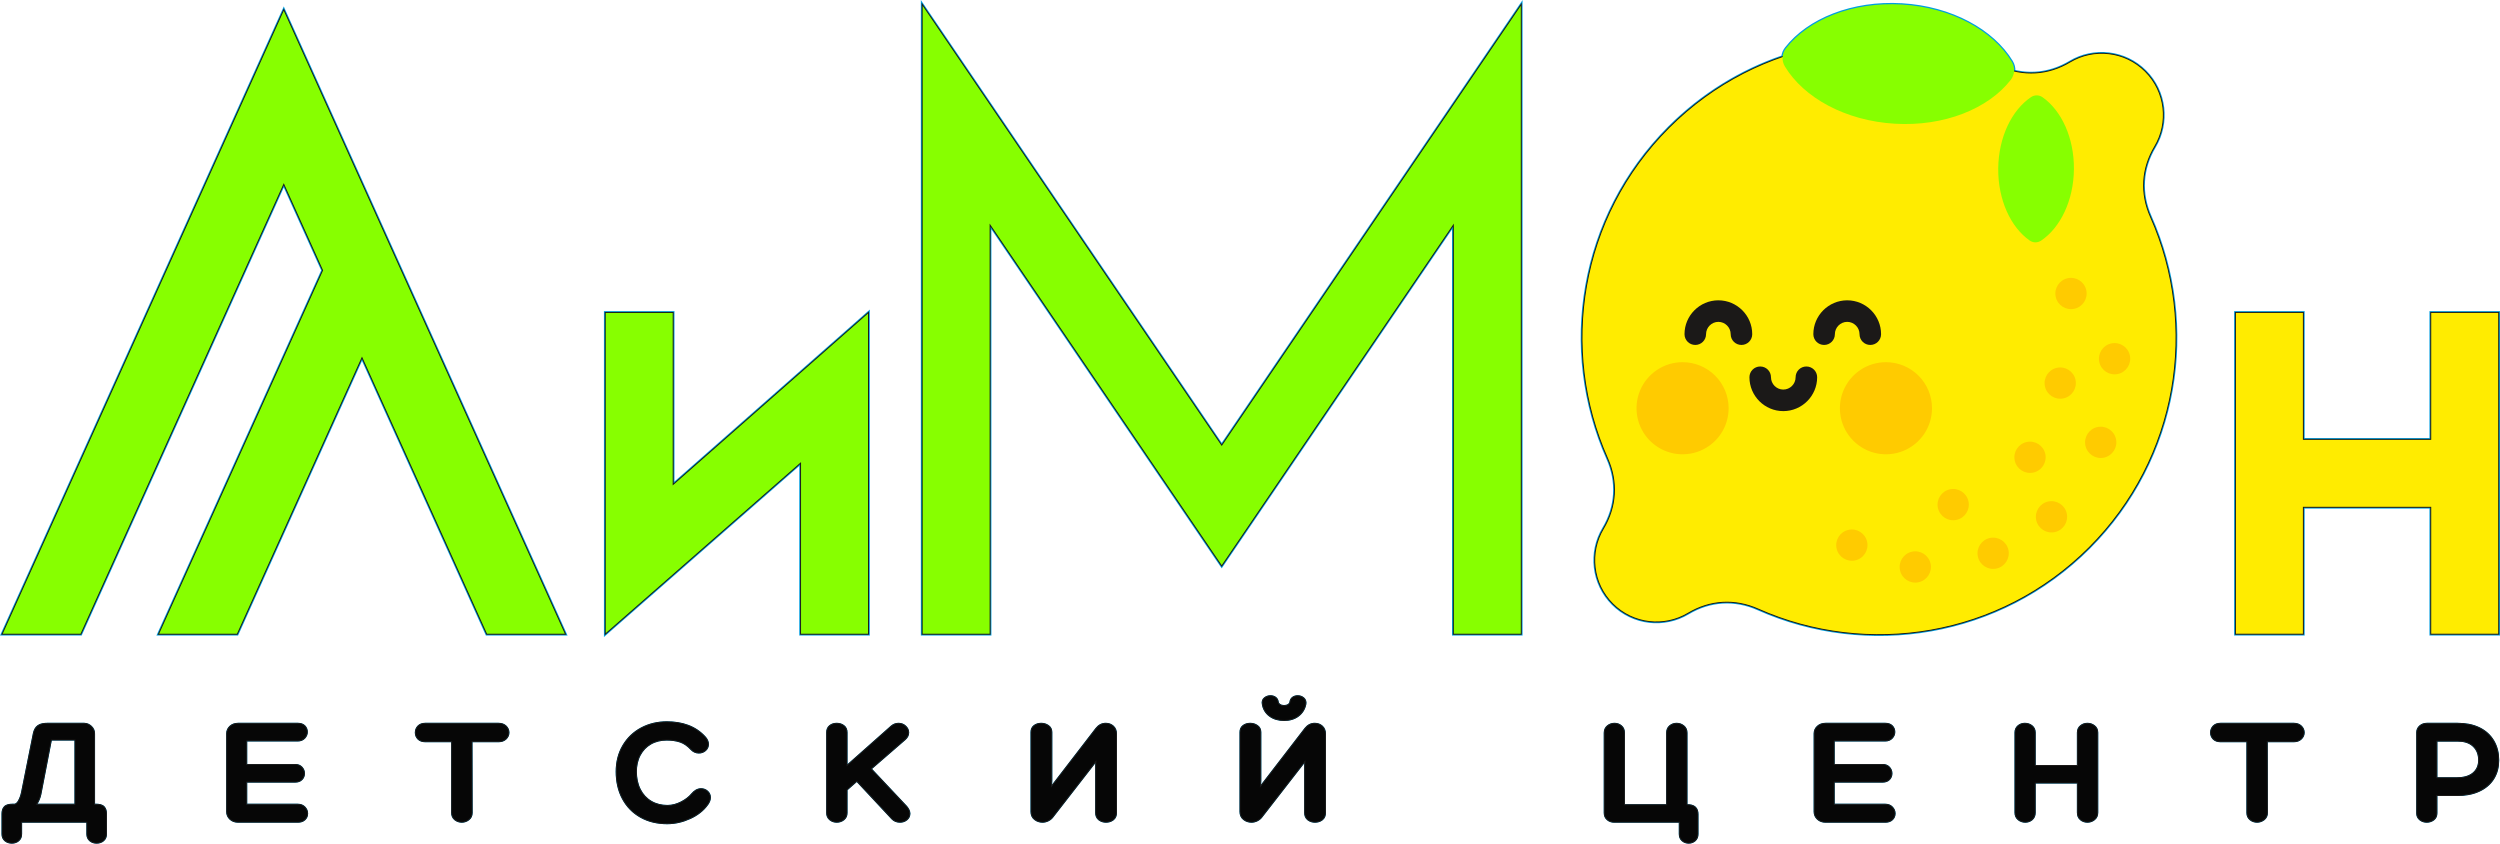
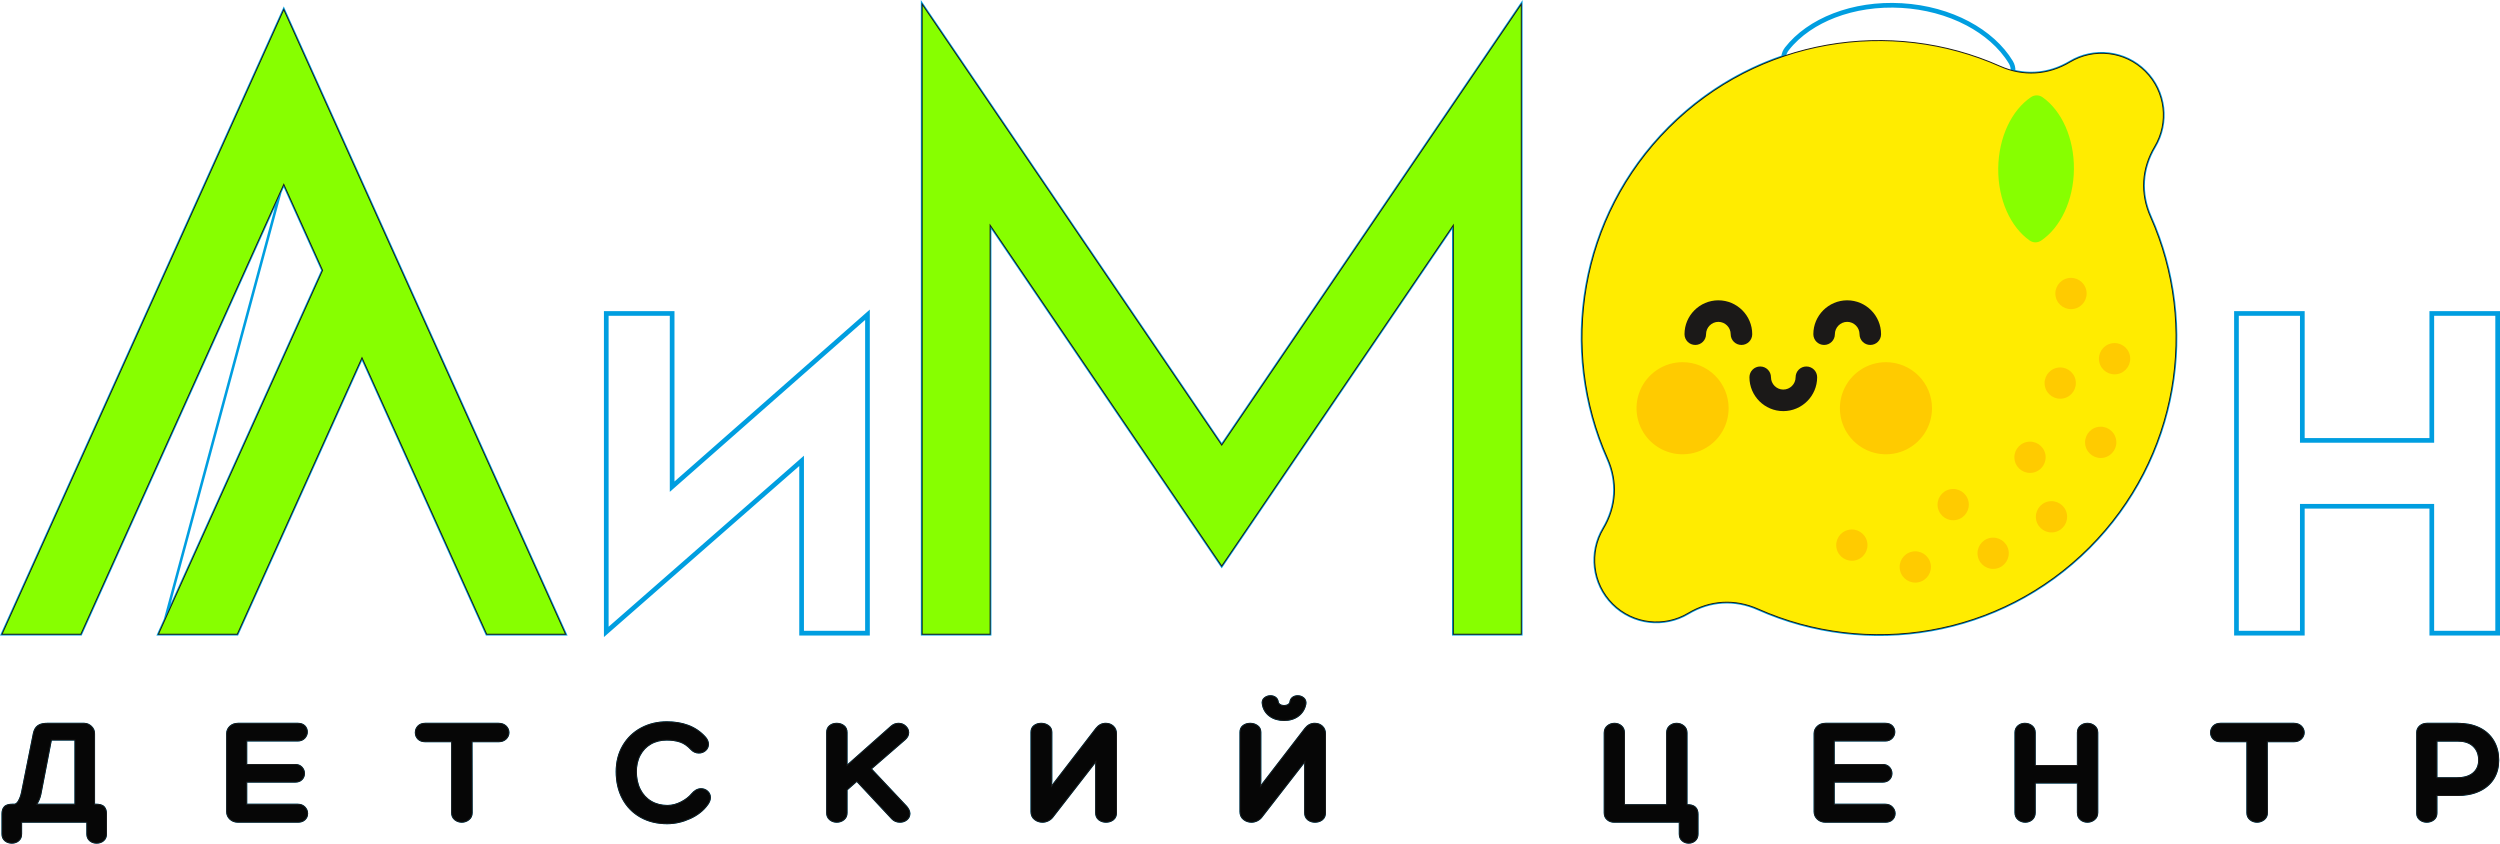
<svg xmlns="http://www.w3.org/2000/svg" width="1730" height="584" viewBox="0 0 1730 584" fill="none">
  <g clip-path="url(#clip0_61_5)">
-     <path d="M1234.34 41.378C1205 51.415 1178.52 68.023 1156.6 89.945C1118.39 128.154 1097.11 179.488 1097.09 233.523C1097.08 262.023 1103.03 290.301 1114.62 316.341C1118.23 324.445 1120.01 333.182 1119.47 342.057C1118.94 350.944 1116.14 359.388 1111.58 367.011C1102.1 382.862 1104.65 403.177 1117.7 416.231C1130.76 429.285 1151.07 431.833 1166.92 422.355C1174.54 417.796 1182.99 414.993 1191.87 414.459C1200.75 413.925 1209.49 415.7 1217.59 419.309C1243.62 430.898 1271.89 436.854 1300.38 436.845C1354.42 436.829 1405.77 415.55 1443.99 377.333C1482.21 339.116 1503.48 287.766 1503.5 233.72C1503.51 205.231 1497.55 176.966 1485.96 150.937C1482.35 142.832 1480.58 134.093 1481.11 125.217C1481.65 116.332 1484.45 107.889 1489.01 100.267C1498.49 84.417 1495.94 64.102 1482.89 51.048C1469.83 37.995 1449.52 35.445 1433.67 44.924C1421.29 52.325 1407.29 54.798 1393.21 51.445L1391.28 50.985L1391.4 49.004C1391.5 47.209 1391.03 45.461 1390.11 43.927C1383.28 32.623 1372.54 23.826 1360.97 17.691C1347.16 10.37 1331.53 6.417 1315.97 5.489C1307.86 5.006 1299.7 5.335 1291.67 6.545C1284.22 7.666 1276.86 9.546 1269.83 12.261C1257.62 16.978 1245.91 24.437 1237.79 34.85C1236.76 36.166 1236.1 37.717 1235.93 39.382L1235.78 40.888L1234.34 41.378ZM1684.44 218.556V306.382H1591.58V218.556H1549.27V436.515H1591.58V348.689H1684.44V436.515H1726.75V218.556H1684.44ZM1050.37 10.597L845.429 312.231L640.491 10.597V436.515H682.797V148.145L845.429 387.512L1008.06 148.145V436.515H1050.37V10.597ZM598.658 221.421L463.488 340.401V218.555H421.18V433.668L556.351 315.301V436.515H598.658V221.421ZM196.378 12.364L5.047 436.515H54.428L196.378 121.831L225.812 187.083L113.293 436.515H162.675L250.501 241.816L338.329 436.515H387.711L196.378 12.364Z" stroke="#1B1918" stroke-width="1.791" />
-     <path d="M1316.1 3.13C1350.33 5.17 1379.11 21.161 1392.12 42.704C1393.34 44.726 1393.88 46.956 1393.75 49.145C1406.9 52.277 1420.29 50.164 1432.45 42.895C1448.85 33.085 1470.42 35.246 1484.55 49.377C1498.68 63.507 1500.84 85.075 1491.03 101.479C1481.95 116.673 1480.92 133.802 1488.12 149.975C1521.73 225.473 1507.58 317.077 1445.65 379.004C1383.73 440.932 1292.12 455.079 1216.62 421.468C1200.45 414.266 1183.32 415.296 1168.13 424.383C1151.72 434.192 1130.16 432.032 1116.03 417.902C1101.9 403.771 1099.73 382.203 1109.54 365.798C1118.63 350.604 1119.66 333.475 1112.46 317.302C1078.85 241.803 1093 150.202 1154.92 88.274C1177.85 65.349 1204.84 48.972 1233.57 39.142C1233.78 37.111 1234.57 35.129 1235.92 33.396C1251.4 13.551 1281.87 1.09 1316.1 3.13ZM1682.07 216.193H1729.11V438.878H1682.07V351.052H1593.94V438.878H1546.9V216.193H1593.94V304.018H1682.07V216.193ZM1052.72 2.913V438.878H1005.69V155.828L845.424 391.716L685.155 155.828V438.878H638.122V2.913L845.424 308.025L1052.72 2.913ZM601.015 216.192V438.878H553.982V320.511L418.811 438.878V216.192H465.846V335.173L601.015 216.192ZM196.372 6.616L391.364 438.878H336.797L250.495 247.563L164.196 438.878H109.629L223.214 187.083L196.372 127.578L55.949 438.878H1.383L196.372 6.616ZM1234.04 40.517C1204.56 50.603 1177.98 67.273 1155.95 89.302C1117.57 127.686 1096.2 179.247 1096.17 233.522C1096.16 262.157 1102.14 290.547 1113.79 316.711C1117.34 324.69 1119.09 333.264 1118.56 342.002C1118.04 350.747 1115.28 359.043 1110.79 366.545C1101.11 382.736 1103.69 403.511 1117.05 416.873C1130.42 430.236 1151.19 432.817 1167.38 423.135C1174.88 418.649 1183.18 415.891 1191.92 415.365C1200.66 414.84 1209.24 416.586 1217.22 420.139C1243.37 431.782 1271.75 437.763 1300.37 437.754C1354.66 437.738 1406.23 416.368 1444.63 377.976C1483.02 339.583 1504.39 288.007 1504.4 233.719C1504.41 205.097 1498.43 176.719 1486.79 150.567C1483.24 142.586 1481.49 134.011 1482.02 125.272C1482.54 116.528 1485.3 108.233 1489.78 100.733C1499.47 84.541 1496.89 63.768 1483.52 50.405C1470.16 37.043 1449.39 34.46 1433.19 44.143C1421.01 51.431 1407.25 53.855 1393.41 50.56L1392.23 50.277L1392.3 49.058C1392.42 47.079 1391.9 45.149 1390.88 43.456C1383.96 32.012 1373.1 23.099 1361.39 16.888C1347.47 9.507 1331.7 5.516 1316.01 4.581C1307.85 4.095 1299.62 4.427 1291.52 5.646C1284.01 6.777 1276.59 8.675 1269.5 11.412C1257.13 16.188 1245.29 23.748 1237.06 34.29C1235.93 35.742 1235.21 37.454 1235.02 39.289L1234.93 40.216L1234.04 40.517ZM1683.53 217.647V305.473H1592.48V217.647H1548.36V437.424H1592.48V349.597H1683.53V437.424H1727.65V217.647H1683.53ZM1051.27 7.641L845.424 310.613L639.576 7.641V437.424H683.701V151.1L845.424 389.129L1007.15 151.1V437.424H1051.27V7.641ZM599.561 219.409L464.391 338.39V217.646H420.266V435.671L555.436 317.305V437.424H599.561V219.409ZM196.372 10.153L3.634 437.424H55.01L196.372 124.041L224.81 187.083L111.88 437.424H163.257L250.495 244.026L337.736 437.424H389.112L196.372 10.153Z" stroke="#009EE0" stroke-width="1.791" />
+     <path d="M1316.1 3.13C1350.33 5.17 1379.11 21.161 1392.12 42.704C1393.34 44.726 1393.88 46.956 1393.75 49.145C1406.9 52.277 1420.29 50.164 1432.45 42.895C1448.85 33.085 1470.42 35.246 1484.55 49.377C1498.68 63.507 1500.84 85.075 1491.03 101.479C1481.95 116.673 1480.92 133.802 1488.12 149.975C1521.73 225.473 1507.58 317.077 1445.65 379.004C1383.73 440.932 1292.12 455.079 1216.62 421.468C1200.45 414.266 1183.32 415.296 1168.13 424.383C1151.72 434.192 1130.16 432.032 1116.03 417.902C1101.9 403.771 1099.73 382.203 1109.54 365.798C1118.63 350.604 1119.66 333.475 1112.46 317.302C1078.85 241.803 1093 150.202 1154.92 88.274C1177.85 65.349 1204.84 48.972 1233.57 39.142C1233.78 37.111 1234.57 35.129 1235.92 33.396C1251.4 13.551 1281.87 1.09 1316.1 3.13ZM1682.07 216.193H1729.11V438.878H1682.07V351.052H1593.94V438.878H1546.9V216.193H1593.94V304.018H1682.07V216.193ZM1052.72 2.913V438.878H1005.69V155.828L845.424 391.716L685.155 155.828V438.878H638.122V2.913L845.424 308.025L1052.72 2.913ZM601.015 216.192V438.878H553.982V320.511L418.811 438.878V216.192H465.846V335.173L601.015 216.192ZM196.372 6.616L391.364 438.878H336.797L250.495 247.563L164.196 438.878H109.629L223.214 187.083L196.372 127.578L55.949 438.878H1.383L196.372 6.616ZM1234.04 40.517C1204.56 50.603 1177.98 67.273 1155.95 89.302C1117.57 127.686 1096.2 179.247 1096.17 233.522C1096.16 262.157 1102.14 290.547 1113.79 316.711C1117.34 324.69 1119.09 333.264 1118.56 342.002C1118.04 350.747 1115.28 359.043 1110.79 366.545C1101.11 382.736 1103.69 403.511 1117.05 416.873C1130.42 430.236 1151.19 432.817 1167.38 423.135C1174.88 418.649 1183.18 415.891 1191.92 415.365C1200.66 414.84 1209.24 416.586 1217.22 420.139C1243.37 431.782 1271.75 437.763 1300.37 437.754C1354.66 437.738 1406.23 416.368 1444.63 377.976C1483.02 339.583 1504.39 288.007 1504.4 233.719C1504.41 205.097 1498.43 176.719 1486.79 150.567C1483.24 142.586 1481.49 134.011 1482.02 125.272C1482.54 116.528 1485.3 108.233 1489.78 100.733C1499.47 84.541 1496.89 63.768 1483.52 50.405C1470.16 37.043 1449.39 34.46 1433.19 44.143C1421.01 51.431 1407.25 53.855 1393.41 50.56L1392.23 50.277L1392.3 49.058C1392.42 47.079 1391.9 45.149 1390.88 43.456C1383.96 32.012 1373.1 23.099 1361.39 16.888C1347.47 9.507 1331.7 5.516 1316.01 4.581C1307.85 4.095 1299.62 4.427 1291.52 5.646C1284.01 6.777 1276.59 8.675 1269.5 11.412C1257.13 16.188 1245.29 23.748 1237.06 34.29C1235.93 35.742 1235.21 37.454 1235.02 39.289L1234.93 40.216L1234.04 40.517ZM1683.53 217.647V305.473H1592.48V217.647H1548.36V437.424H1592.48V349.597H1683.53V437.424H1727.65V217.647H1683.53ZM1051.27 7.641L845.424 310.613L639.576 7.641V437.424H683.701V151.1L845.424 389.129L1007.15 151.1V437.424H1051.27V7.641ZM599.561 219.409L464.391 338.39V217.646H420.266V435.671L555.436 317.305V437.424H599.561V219.409ZM196.372 10.153L3.634 437.424H55.01L196.372 124.041L111.88 437.424H163.257L250.495 244.026L337.736 437.424H389.112L196.372 10.153Z" stroke="#009EE0" stroke-width="1.791" />
    <path fill-rule="evenodd" clip-rule="evenodd" d="M1154.93 88.272C1216.85 26.344 1308.46 12.197 1383.96 45.809C1400.13 53.01 1417.26 51.981 1432.45 42.894C1448.86 33.084 1470.42 35.245 1484.55 49.375C1498.69 63.506 1500.85 85.074 1491.04 101.478C1481.95 116.673 1480.92 133.801 1488.12 149.975C1521.73 225.472 1507.58 317.075 1445.66 379.003C1383.73 440.931 1292.13 455.078 1216.63 421.466C1200.46 414.265 1183.33 415.295 1168.13 424.381C1151.73 434.191 1130.16 432.031 1116.03 417.9C1101.9 403.77 1099.74 382.202 1109.55 365.797C1118.63 350.603 1119.66 333.474 1112.46 317.301C1078.85 241.803 1093 150.2 1154.93 88.272Z" fill="#FFEC00" stroke="#1B1918" stroke-width="0.682" />
    <path fill-rule="evenodd" clip-rule="evenodd" d="M1180.59 231.251C1180.59 235.368 1177.25 238.706 1173.13 238.706C1169.02 238.706 1165.68 235.368 1165.68 231.251C1165.68 224.8 1168.31 218.939 1172.56 214.695C1176.8 210.453 1182.66 207.818 1189.11 207.818C1195.56 207.818 1201.42 210.453 1205.67 214.696C1209.91 218.939 1212.54 224.8 1212.54 231.251C1212.54 235.368 1209.21 238.706 1205.09 238.706C1200.97 238.706 1197.63 235.368 1197.63 231.251C1197.63 228.915 1196.67 226.786 1195.12 225.238C1193.58 223.69 1191.45 222.728 1189.11 222.728C1186.78 222.728 1184.65 223.69 1183.1 225.237C1181.55 226.785 1180.59 228.915 1180.59 231.251ZM1225.52 261.062C1225.52 256.945 1222.18 253.607 1218.06 253.607C1213.94 253.607 1210.61 256.945 1210.61 261.062C1210.61 267.513 1213.24 273.374 1217.48 277.617C1221.73 281.86 1227.59 284.494 1234.04 284.494C1240.49 284.494 1246.35 281.859 1250.59 277.617C1254.83 273.374 1257.47 267.513 1257.47 261.062C1257.47 256.945 1254.13 253.607 1250.01 253.607C1245.9 253.607 1242.56 256.945 1242.56 261.062C1242.56 263.397 1241.6 265.527 1240.05 267.075C1238.5 268.622 1236.37 269.584 1234.04 269.584C1231.7 269.584 1229.57 268.623 1228.02 267.075C1226.48 265.528 1225.52 263.398 1225.52 261.062ZM1269.74 231.251C1269.74 235.368 1266.41 238.706 1262.29 238.706C1258.17 238.706 1254.83 235.368 1254.83 231.251C1254.83 224.8 1257.47 218.939 1261.71 214.695C1265.96 210.453 1271.82 207.818 1278.27 207.818C1284.72 207.818 1290.58 210.453 1294.82 214.696C1299.06 218.939 1301.7 224.8 1301.7 231.251C1301.7 235.368 1298.36 238.706 1294.24 238.706C1290.13 238.706 1286.79 235.368 1286.79 231.251C1286.79 228.915 1285.83 226.786 1284.28 225.238C1282.73 223.69 1280.6 222.728 1278.27 222.728C1275.93 222.728 1273.8 223.69 1272.25 225.237C1270.71 226.785 1269.74 228.915 1269.74 231.251Z" fill="#1B1918" />
    <path fill-rule="evenodd" clip-rule="evenodd" d="M1305.08 250.627C1313.53 250.627 1321.64 253.985 1327.62 259.962C1333.6 265.939 1336.95 274.045 1336.95 282.498C1336.95 288.802 1335.08 294.964 1331.58 300.205C1328.08 305.446 1323.1 309.531 1317.28 311.943C1311.45 314.355 1305.05 314.986 1298.86 313.757C1292.68 312.527 1287 309.492 1282.55 305.034C1278.09 300.577 1275.05 294.898 1273.82 288.716C1272.59 282.533 1273.22 276.125 1275.64 270.301C1278.05 264.478 1282.13 259.5 1287.38 255.998C1292.62 252.496 1298.78 250.627 1305.08 250.627Z" fill="#FFCB00" />
    <path fill-rule="evenodd" clip-rule="evenodd" d="M1164.34 250.627C1172.8 250.627 1180.9 253.985 1186.88 259.962C1192.86 265.939 1196.21 274.045 1196.21 282.498C1196.21 288.802 1194.35 294.964 1190.84 300.205C1187.34 305.446 1182.36 309.531 1176.54 311.943C1170.72 314.355 1164.31 314.986 1158.13 313.757C1151.94 312.527 1146.26 309.492 1141.81 305.034C1137.35 300.577 1134.31 294.898 1133.09 288.716C1131.86 282.533 1132.49 276.125 1134.9 270.301C1137.31 264.478 1141.4 259.5 1146.64 255.998C1151.88 252.496 1158.04 250.627 1164.34 250.627Z" fill="#FFCB00" />
    <path fill-rule="evenodd" clip-rule="evenodd" d="M1464.26 303.792C1465.54 309.63 1461.84 315.397 1456 316.672C1450.16 317.948 1444.4 314.249 1443.12 308.412C1441.85 302.574 1445.54 296.807 1451.38 295.531C1457.22 294.256 1462.99 297.955 1464.26 303.792ZM1292.05 374.912C1293.32 380.75 1289.63 386.516 1283.79 387.792C1277.95 389.068 1272.18 385.369 1270.91 379.531C1269.63 373.693 1273.33 367.927 1279.17 366.651C1285.01 365.376 1290.77 369.074 1292.05 374.912ZM1335.95 390.03C1337.22 395.868 1333.52 401.634 1327.69 402.91C1321.85 404.186 1316.08 400.487 1314.81 394.649C1313.53 388.811 1317.23 383.045 1323.07 381.769C1328.91 380.494 1334.67 384.192 1335.95 390.03ZM1362.17 346.882C1363.45 352.72 1359.75 358.486 1353.91 359.762C1348.07 361.038 1342.31 357.339 1341.03 351.501C1339.76 345.663 1343.46 339.897 1349.29 338.621C1355.13 337.346 1360.9 341.044 1362.17 346.882ZM1389.83 380.552C1391.1 386.39 1387.4 392.157 1381.57 393.432C1375.73 394.708 1369.96 391.009 1368.69 385.172C1367.41 379.334 1371.11 373.567 1376.95 372.292C1382.79 371.016 1388.55 374.715 1389.83 380.552ZM1430.2 355.315C1431.48 361.153 1427.78 366.92 1421.94 368.195C1416.11 369.471 1410.34 365.772 1409.06 359.934C1407.79 354.097 1411.49 348.33 1417.32 347.054C1423.16 345.779 1428.93 349.477 1430.2 355.315ZM1415.34 314.13C1416.61 319.967 1412.91 325.734 1407.08 327.01C1401.24 328.285 1395.47 324.587 1394.2 318.749C1392.92 312.911 1396.62 307.145 1402.46 305.869C1408.29 304.593 1414.06 308.292 1415.34 314.13ZM1443.7 200.796C1444.98 206.633 1441.28 212.4 1435.44 213.676C1429.6 214.951 1423.83 211.253 1422.56 205.415C1421.28 199.577 1424.98 193.81 1430.82 192.535C1436.66 191.259 1442.42 194.958 1443.7 200.796ZM1436.24 262.788C1437.52 268.626 1433.82 274.393 1427.98 275.668C1422.14 276.944 1416.38 273.245 1415.1 267.407C1413.83 261.569 1417.52 255.803 1423.36 254.527C1429.2 253.252 1434.97 256.95 1436.24 262.788ZM1473.86 245.921C1475.13 251.759 1471.43 257.526 1465.6 258.801C1459.76 260.077 1453.99 256.378 1452.72 250.54C1451.44 244.703 1455.14 238.936 1460.98 237.66C1466.82 236.385 1472.58 240.083 1473.86 245.921Z" fill="#FFCB00" />
    <path fill-rule="evenodd" clip-rule="evenodd" d="M1412.49 166.477C1425.72 157.56 1434.94 138.842 1435.15 117.109C1435.36 95.375 1426.51 76.48 1413.46 67.306C1411.02 65.586 1407.92 65.555 1405.44 67.228C1392.21 76.144 1382.99 94.862 1382.78 116.595C1382.57 138.329 1391.42 157.224 1404.47 166.398C1406.91 168.119 1410.01 168.149 1412.49 166.477Z" fill="#87FF00" />
-     <path fill-rule="evenodd" clip-rule="evenodd" d="M1235.17 46.039C1248.19 67.583 1276.96 83.573 1311.2 85.613C1345.43 87.653 1375.9 75.193 1391.38 55.348C1394.28 51.624 1394.57 46.747 1392.13 42.704C1379.12 21.161 1350.34 5.17 1316.11 3.13C1281.88 1.09 1251.41 13.55 1235.93 33.396C1233.02 37.12 1232.73 41.997 1235.17 46.039Z" fill="#87FF00" />
    <path d="M24.168 507.694L16.031 548.274C15.574 550.552 14.85 552.81 13.673 554.822C12.83 556.264 11.588 557.634 9.784 557.634H8.324C6.806 557.634 4.91 557.862 3.803 559.013C2.749 560.107 2.474 561.706 2.474 563.17V577.146C2.474 578.656 2.934 579.994 4.109 580.985C5.284 581.976 6.7 582.371 8.219 582.371C9.713 582.371 11.075 581.956 12.225 580.985C13.4 579.994 13.861 578.656 13.861 577.146V567.873H61.194V577.146C61.194 578.656 61.655 579.994 62.829 580.985C63.98 581.956 65.342 582.371 66.835 582.371C68.355 582.371 69.771 581.976 70.946 580.985C72.12 579.994 72.581 578.656 72.581 577.146V563.17C72.581 561.706 72.306 560.107 71.252 559.013C70.144 557.862 68.249 557.634 66.731 557.634H64.341V507.683C64.341 505.967 63.706 504.533 62.443 503.373C61.27 502.295 59.896 501.625 58.283 501.625H32.625C30.714 501.625 28.437 501.88 26.84 503.015C25.312 504.101 24.557 505.92 24.168 507.694ZM27.211 549.391L34.633 511.03H52.955V557.634H23.378L24.488 555.944C25.806 553.937 26.718 551.743 27.211 549.391ZM169.646 511.656H206.141C207.667 511.656 209.029 511.2 210.087 510.069C211.016 509.076 211.573 507.911 211.573 506.536C211.573 505.192 211.128 504.026 210.192 503.056C209.129 501.954 207.623 501.625 206.141 501.625H164.734C162.904 501.625 161.211 502.117 159.844 503.372C158.582 504.533 157.946 505.967 157.946 507.683V561.71C157.946 563.44 158.592 564.888 159.846 566.074C161.203 567.358 162.889 567.873 164.734 567.873H206.141C207.664 567.873 209.174 567.525 210.299 566.439C211.284 565.488 211.782 564.332 211.782 562.962C211.782 561.527 211.216 560.31 210.244 559.273C209.144 558.1 207.724 557.634 206.141 557.634H169.646V540.13H204.264C205.727 540.13 207.166 539.781 208.211 538.698C209.146 537.728 209.592 536.563 209.592 535.218C209.592 533.833 209.101 532.643 208.158 531.633C207.12 530.521 205.757 530.098 204.264 530.098H169.646V511.656ZM325.534 512.177H345.03C346.678 512.177 348.24 511.757 349.448 510.588C350.474 509.594 351.088 508.399 351.088 506.953C351.088 505.472 350.505 504.238 349.448 503.214C348.24 502.044 346.678 501.625 345.03 501.625H294.236C292.644 501.625 291.095 502.015 289.977 503.211C288.991 504.264 288.49 505.509 288.49 506.953C288.49 508.383 288.981 509.613 289.976 510.642C291.103 511.808 292.661 512.177 294.236 512.177H313.626V562.44C313.626 564.04 314.148 565.419 315.416 566.433C316.632 567.407 318.026 567.873 319.581 567.873C321.131 567.873 322.515 567.364 323.747 566.432C325.064 565.436 325.642 564.074 325.639 562.44L325.534 512.177ZM479.616 549.875C477.442 552.495 474.686 554.491 471.653 556.007C468.605 557.531 465.335 558.468 461.911 558.468C457.726 558.468 453.699 557.574 450.076 555.43C446.58 553.361 443.953 550.45 442.114 546.839C440.077 542.841 439.287 538.426 439.287 533.967C439.287 529.787 440.077 525.687 442.062 521.979C443.889 518.567 446.463 515.853 449.817 513.911C453.363 511.858 457.318 511.03 461.389 511.03C464.633 511.03 467.932 511.402 471.015 512.443C474.088 513.48 476.686 515.489 478.877 517.84C480.152 519.208 481.716 520 483.605 520C485.083 520 486.39 519.539 487.505 518.563C488.589 517.615 489.142 516.427 489.142 514.984C489.142 513.426 488.383 512.043 487.399 510.883C480.643 503.288 471.411 500.582 461.494 500.582C455.41 500.582 449.551 501.854 444.173 504.742C439.011 507.514 434.928 511.445 431.955 516.493C428.802 521.846 427.483 527.789 427.483 533.967C427.483 540.356 428.696 546.621 431.748 552.278C434.572 557.512 438.574 561.626 443.757 564.548C449.276 567.659 455.405 568.916 461.702 568.916C467.087 568.916 472.263 567.659 477.151 565.43C481.84 563.294 485.962 560.263 488.951 556.023C489.797 554.822 490.498 553.406 490.498 551.906C490.498 550.477 489.974 549.285 488.913 548.326C487.85 547.366 486.601 546.891 485.17 546.891C482.886 546.891 481.055 548.208 479.616 549.875ZM626.591 558.745L601.392 531.978L625.656 510.956C626.83 509.898 627.718 508.583 627.718 506.953C627.718 505.473 627.033 504.264 625.974 503.268C624.792 502.155 623.382 501.625 621.763 501.625C620.126 501.625 618.7 502.217 617.454 503.262L585.059 531.988V506.849C585.059 505.28 584.558 503.917 583.273 502.962C582.012 502.025 580.561 501.625 579 501.625C577.476 501.625 576.046 502.007 574.835 502.96C573.601 503.933 573.151 505.317 573.151 506.849V562.545C573.151 564.102 573.673 565.432 574.889 566.435C576.081 567.416 577.462 567.873 579 567.873C580.585 567.873 582.026 567.429 583.27 566.433C584.511 565.441 585.059 564.119 585.059 562.545V546.126L592.983 539.153L617.974 565.921C619.267 567.307 620.937 567.873 622.806 567.873C624.316 567.873 625.69 567.448 626.866 566.487C627.981 565.574 628.552 564.406 628.552 562.962C628.552 561.43 627.531 559.884 626.591 558.745ZM726.764 540.222V506.64C726.764 505.088 726.148 503.858 724.874 502.963C723.565 502.043 722.091 501.625 720.496 501.625C718.966 501.625 717.52 501.996 716.277 502.91C715.034 503.824 714.542 505.128 714.542 506.64V561.71C714.542 563.527 715.156 565.075 716.592 566.225C718.005 567.355 719.634 567.873 721.435 567.873C722.645 567.873 723.802 567.575 724.888 567.048C725.953 566.531 726.889 565.823 727.618 564.885L759.726 523.543L759.287 529.694V562.44C759.287 564.046 759.772 565.48 761.075 566.485C762.327 567.451 763.773 567.873 765.345 567.873C766.944 567.873 768.442 567.47 769.72 566.485C771.023 565.479 771.508 564.046 771.508 562.44V507.892C771.508 506.119 771.02 504.475 769.663 503.269C768.404 502.15 766.92 501.625 765.241 501.625C764.09 501.625 762.968 501.849 761.948 502.396C760.898 502.958 760.014 503.785 759.272 504.71L726.328 547.516L726.764 540.222ZM902.572 487.029L902.576 487.01C902.765 485.734 902.457 484.621 901.46 483.767C900.462 482.912 899.281 482.538 897.976 482.538C896.935 482.538 895.964 482.802 895.111 483.407C894.205 484.049 893.805 485.027 893.69 486.103C893.595 486.989 892.912 487.721 892.246 488.254C891.219 489.075 889.872 489.317 888.589 489.317C887.305 489.317 885.958 489.076 884.931 488.254C884.265 487.721 883.583 486.989 883.488 486.103C883.372 485.027 882.973 484.048 882.067 483.407C881.213 482.802 880.243 482.538 879.202 482.538C877.88 482.538 876.688 482.921 875.664 483.768C874.642 484.614 874.347 485.713 874.598 486.995L874.601 487.017L874.604 487.039C875.086 490.171 876.566 492.712 879.101 494.622C881.865 496.705 885.173 497.472 888.587 497.472C891.958 497.472 895.203 496.696 897.917 494.623C900.442 492.693 901.961 490.137 902.572 487.029ZM871.388 540.222V506.64C871.388 505.088 870.773 503.858 869.499 502.963C868.19 502.043 866.715 501.625 865.121 501.625C863.591 501.625 862.145 501.996 860.901 502.91C859.659 503.824 859.167 505.128 859.167 506.64V561.71C859.167 563.527 859.78 565.075 861.217 566.225C862.629 567.355 864.259 567.873 866.06 567.873C867.27 567.873 868.427 567.575 869.513 567.048C870.579 566.531 871.514 565.823 872.242 564.885L904.351 523.543L903.912 529.694V562.44C903.912 564.046 904.396 565.48 905.7 566.485C906.952 567.451 908.398 567.873 909.97 567.873C911.569 567.873 913.067 567.47 914.345 566.485C915.648 565.479 916.133 564.046 916.133 562.44V507.892C916.133 506.119 915.644 504.475 914.288 503.269C913.029 502.15 911.544 501.625 909.866 501.625C908.715 501.625 907.593 501.849 906.573 502.396C905.523 502.958 904.639 503.785 903.897 504.71L870.953 547.516L871.388 540.222ZM1163.16 567.873V577.146C1163.16 578.639 1163.6 579.986 1164.75 580.986C1165.84 581.943 1167.15 582.371 1168.59 582.371C1170.01 582.371 1171.27 581.92 1172.34 580.986C1173.49 579.986 1173.92 578.639 1173.92 577.146V563.483C1173.92 561.967 1173.59 560.401 1172.44 559.329C1171.23 558.2 1169.35 557.947 1167.76 557.947H1166.31V507.162C1166.31 505.531 1165.75 504.15 1164.47 503.116C1163.24 502.125 1161.83 501.625 1160.25 501.625C1158.71 501.625 1157.33 502.082 1156.14 503.063C1154.87 504.107 1154.4 505.557 1154.4 507.162V557.947H1123.02V507.162C1123.02 505.556 1122.55 504.107 1121.29 503.063C1120.12 502.106 1118.79 501.625 1117.28 501.625C1115.68 501.625 1114.25 502.093 1113.01 503.116C1111.75 504.159 1111.22 505.547 1111.22 507.162V562.545C1111.22 564.086 1111.72 565.424 1112.91 566.435C1114.08 567.425 1115.44 567.873 1116.97 567.873H1163.16ZM1268.17 511.656H1304.67C1306.19 511.656 1307.56 511.2 1308.61 510.069C1309.54 509.076 1310.1 507.911 1310.1 506.536C1310.1 505.192 1309.65 504.026 1308.72 503.056C1307.65 501.954 1306.15 501.625 1304.67 501.625H1263.26C1261.43 501.625 1259.74 502.117 1258.37 503.372C1257.11 504.533 1256.47 505.967 1256.47 507.683V561.71C1256.47 563.44 1257.12 564.888 1258.37 566.074C1259.73 567.358 1261.41 567.873 1263.26 567.873H1304.67C1306.19 567.873 1307.7 567.525 1308.82 566.439C1309.81 565.488 1310.31 564.332 1310.31 562.962C1310.31 561.527 1309.74 560.31 1308.77 559.273C1307.67 558.1 1306.25 557.634 1304.67 557.634H1268.17V540.13H1302.79C1304.25 540.13 1305.69 539.781 1306.74 538.698C1307.67 537.728 1308.12 536.563 1308.12 535.218C1308.12 533.833 1307.63 532.643 1306.68 531.633C1305.65 530.521 1304.28 530.098 1302.79 530.098H1268.17V511.656ZM1438.64 540.755V562.336C1438.64 563.941 1439.11 565.391 1440.38 566.435C1441.57 567.416 1442.96 567.873 1444.49 567.873C1446.07 567.873 1447.48 567.373 1448.71 566.382C1449.99 565.347 1450.55 563.967 1450.55 562.336V506.953C1450.55 505.364 1449.98 504.048 1448.71 503.065C1447.47 502.101 1446.06 501.625 1444.49 501.625C1442.96 501.625 1441.57 502.082 1440.38 503.063C1439.17 504.065 1438.64 505.396 1438.64 506.953V530.829H1407.27V506.953C1407.27 505.38 1406.72 504.057 1405.48 503.064C1404.23 502.07 1402.79 501.625 1401.21 501.625C1399.69 501.625 1398.32 502.072 1397.15 503.063C1395.96 504.073 1395.46 505.412 1395.46 506.953V562.336C1395.46 563.95 1396 565.339 1397.25 566.383C1398.49 567.406 1399.93 567.873 1401.52 567.873C1403.03 567.873 1404.37 567.393 1405.53 566.435C1406.8 565.391 1407.27 563.941 1407.27 562.336V540.755H1438.64ZM1567.85 512.177H1587.35C1588.99 512.177 1590.56 511.757 1591.76 510.588C1592.79 509.594 1593.4 508.399 1593.4 506.953C1593.4 505.472 1592.82 504.238 1591.76 503.214C1590.56 502.044 1588.99 501.625 1587.35 501.625H1536.55C1534.96 501.625 1533.41 502.015 1532.29 503.211C1531.31 504.264 1530.81 505.509 1530.81 506.953C1530.81 508.383 1531.3 509.613 1532.29 510.642C1533.42 511.808 1534.98 512.177 1536.55 512.177H1555.94V562.44C1555.94 564.04 1556.46 565.419 1557.73 566.433C1558.95 567.407 1560.34 567.873 1561.9 567.873C1563.45 567.873 1564.83 567.364 1566.06 566.432C1567.38 565.436 1567.96 564.074 1567.96 562.44L1567.85 512.177ZM1685.25 549.412H1700.37C1705.44 549.412 1710.61 548.66 1715.24 546.5C1719.15 544.675 1722.45 542.034 1724.75 538.349C1727.07 534.616 1728.02 530.408 1728.02 526.04C1728.02 521.507 1727.06 517.136 1724.74 513.208C1722.5 509.396 1719.3 506.584 1715.35 504.64C1710.81 502.408 1705.7 501.625 1700.68 501.625H1679.4C1677.82 501.625 1676.4 502.083 1675.19 503.115C1674.01 504.121 1673.45 505.408 1673.45 506.953V562.753C1673.45 564.27 1673.99 565.535 1675.19 566.486C1676.39 567.439 1677.77 567.873 1679.3 567.873C1680.83 567.873 1682.23 567.453 1683.47 566.536C1684.75 565.581 1685.25 564.217 1685.25 562.649V549.412ZM1685.25 539.277V511.76H1700.79C1704.95 511.76 1709.11 512.699 1712.22 515.645C1715.16 518.437 1716.32 522.053 1716.32 526.04C1716.32 529.868 1715.07 533.194 1712.11 535.708C1708.86 538.469 1704.52 539.277 1700.37 539.277H1685.25ZM60.104 568.964H14.951V577.146C14.951 578.984 14.349 580.62 12.929 581.819C11.58 582.957 9.971 583.461 8.219 583.461C6.437 583.461 4.778 582.976 3.405 581.819C1.985 580.62 1.383 578.984 1.383 577.146V563.17C1.383 561.405 1.753 559.569 3.017 558.256C4.36 556.862 6.477 556.543 8.324 556.543H9.784C11.148 556.543 12.102 555.347 12.731 554.272C13.846 552.367 14.529 550.215 14.961 548.06L23.1 507.47C23.55 505.413 24.442 503.381 26.208 502.126C28.012 500.844 30.468 500.534 32.625 500.534H58.283C60.17 500.534 61.802 501.303 63.181 502.569C64.669 503.937 65.432 505.661 65.432 507.683V556.543H66.731C68.577 556.543 70.695 556.862 72.038 558.256C73.302 559.569 73.672 561.405 73.672 563.17V577.146C73.672 578.984 73.07 580.62 71.649 581.819C70.277 582.976 68.618 583.461 66.835 583.461C65.083 583.461 63.474 582.957 62.126 581.819C60.706 580.62 60.104 578.984 60.104 577.146V568.964ZM170.736 512.747V529.008H204.264C206.067 529.008 207.71 529.555 208.955 530.888C210.087 532.102 210.683 533.557 210.683 535.218C210.683 536.846 210.127 538.282 208.996 539.455C207.739 540.759 206.034 541.22 204.264 541.22H170.736V556.543H206.141C208.027 556.543 209.731 557.131 211.039 558.526C212.204 559.769 212.873 561.251 212.873 562.962C212.873 564.628 212.255 566.067 211.057 567.224C209.722 568.513 207.956 568.964 206.141 568.964H164.734C162.604 568.964 160.656 568.342 159.096 566.866C157.624 565.473 156.855 563.739 156.855 561.71V507.683C156.855 505.662 157.619 503.937 159.106 502.569C160.674 501.129 162.624 500.534 164.734 500.534H206.141C207.932 500.534 209.699 500.973 210.977 502.299C212.108 503.472 212.664 504.908 212.664 506.536C212.664 508.19 212.002 509.618 210.884 510.814C209.62 512.165 207.975 512.747 206.141 512.747H170.736ZM326.627 513.268L326.73 562.438C326.733 564.419 325.994 566.1 324.405 567.302C322.982 568.379 321.368 568.964 319.581 568.964C317.777 568.964 316.144 568.413 314.734 567.285C313.208 566.064 312.536 564.377 312.536 562.44V513.268H294.236C292.354 513.268 290.531 512.786 289.192 511.4C288 510.168 287.399 508.666 287.399 506.953C287.399 505.233 288.005 503.722 289.18 502.466C290.511 501.043 292.331 500.534 294.236 500.534H345.03C346.97 500.534 348.793 501.061 350.207 502.431C351.476 503.661 352.179 505.175 352.179 506.953C352.179 508.694 351.449 510.168 350.207 511.371C348.793 512.741 346.97 513.268 345.03 513.268H326.627ZM461.494 499.491C471.747 499.491 481.26 502.334 488.222 510.168C489.385 511.535 490.233 513.153 490.233 514.984C490.233 516.741 489.545 518.228 488.224 519.384C486.91 520.533 485.349 521.091 483.605 521.091C481.416 521.091 479.565 520.177 478.079 518.583C476.015 516.369 473.563 514.454 470.666 513.476C467.7 512.475 464.508 512.121 461.389 512.121C457.51 512.121 453.743 512.898 450.363 514.855C447.185 516.695 444.757 519.257 443.024 522.494C441.124 526.043 440.378 529.966 440.378 533.967C440.378 538.253 441.127 542.5 443.085 546.343C444.834 549.776 447.316 552.529 450.632 554.491C454.086 556.535 457.921 557.377 461.911 557.377C465.166 557.377 468.268 556.48 471.165 555.031C474.058 553.585 476.698 551.686 478.784 549.171C480.441 547.248 482.552 545.8 485.17 545.8C486.872 545.8 488.38 546.376 489.644 547.517C490.934 548.682 491.588 550.168 491.588 551.906C491.588 553.644 490.825 555.257 489.842 556.652C486.739 561.053 482.472 564.204 477.604 566.423C472.568 568.718 467.249 570.007 461.702 570.007C455.212 570.007 448.909 568.704 443.221 565.498C437.855 562.473 433.713 558.218 430.788 552.796C427.647 546.975 426.392 540.542 426.392 533.967C426.392 527.59 427.761 521.464 431.015 515.939C434.093 510.714 438.314 506.65 443.657 503.781C449.195 500.808 455.222 499.491 461.494 499.491ZM592.909 540.671L586.15 546.62V562.545C586.15 564.454 585.45 566.086 583.951 567.285C582.515 568.434 580.836 568.964 579 568.964C577.207 568.964 575.582 568.419 574.196 567.277C572.729 566.068 572.06 564.433 572.06 562.545V506.849C572.06 504.973 572.662 503.285 574.161 502.103C575.565 500.997 577.229 500.534 579 500.534C580.799 500.534 582.475 501.01 583.923 502.086C585.486 503.248 586.15 504.927 586.15 506.849V529.563L616.741 502.436C618.189 501.218 619.866 500.534 621.763 500.534C623.662 500.534 625.338 501.171 626.722 502.473C628.005 503.681 628.808 505.171 628.808 506.953C628.808 508.897 627.803 510.491 626.378 511.773L602.965 532.058L627.412 558.027L627.431 558.052C628.551 559.407 629.641 561.143 629.641 562.962C629.641 564.733 628.924 566.211 627.555 567.331C626.185 568.451 624.57 568.964 622.805 568.964C620.626 568.964 618.674 568.272 617.175 566.666L592.909 540.671ZM727.629 544.038L758.414 504.036C759.251 502.991 760.247 502.07 761.433 501.434C762.613 500.802 763.908 500.534 765.241 500.534C767.189 500.534 768.93 501.159 770.387 502.454C771.979 503.869 772.599 505.797 772.599 507.892V562.44C772.599 564.388 771.962 566.133 770.386 567.348C768.917 568.481 767.19 568.964 765.345 568.964C763.528 568.964 761.851 568.461 760.409 567.349C758.833 566.133 758.196 564.388 758.196 562.44V529.655L758.382 527.052L728.479 565.554C727.646 566.626 726.582 567.439 725.364 568.029C724.128 568.629 722.811 568.964 721.435 568.964C719.383 568.964 717.516 568.36 715.911 567.077C714.217 565.721 713.452 563.865 713.452 561.71V506.64C713.452 504.773 714.108 503.151 715.631 502.031C717.063 500.978 718.73 500.534 720.496 500.534C722.318 500.534 724.009 501.022 725.501 502.071C727.065 503.17 727.854 504.732 727.854 506.64V540.255L727.629 544.038ZM873.527 487.204C873.199 485.528 873.637 484.03 874.969 482.928C876.187 481.92 877.623 481.447 879.202 481.447C880.472 481.447 881.659 481.781 882.698 482.517C883.865 483.344 884.423 484.594 884.572 485.987C884.631 486.535 885.211 487.081 885.612 487.402C886.432 488.058 887.569 488.227 888.589 488.227C889.608 488.227 890.745 488.058 891.565 487.402C891.966 487.081 892.547 486.535 892.605 485.987C892.754 484.594 893.313 483.344 894.48 482.517C895.518 481.782 896.706 481.447 897.976 481.447C899.545 481.447 900.975 481.915 902.169 482.939C903.457 484.042 903.901 485.527 903.653 487.18L903.647 487.223C902.986 490.603 901.321 493.396 898.581 495.489C895.673 497.711 892.204 498.562 888.59 498.562C884.933 498.562 881.404 497.721 878.447 495.493C875.684 493.411 874.053 490.619 873.527 487.204ZM872.253 544.038L903.039 504.036C903.875 502.991 904.872 502.07 906.058 501.434C907.238 500.802 908.533 500.534 909.866 500.534C911.814 500.534 913.554 501.159 915.012 502.454C916.604 503.869 917.223 505.797 917.223 507.892V562.44C917.223 564.388 916.587 566.133 915.011 567.348C913.542 568.481 911.815 568.964 909.97 568.964C908.153 568.964 906.476 568.461 905.033 567.349C903.457 566.133 902.821 564.388 902.821 562.44V529.655L903.007 527.052L873.104 565.554C872.271 566.626 871.207 567.439 869.988 568.029C868.752 568.629 867.436 568.964 866.06 568.964C864.008 568.964 862.141 568.36 860.536 567.077C858.841 565.721 858.077 563.865 858.077 561.71V506.64C858.077 504.773 858.733 503.151 860.255 502.031C861.687 500.978 863.355 500.534 865.121 500.534C866.943 500.534 868.634 501.022 870.126 502.071C871.69 503.17 872.479 504.732 872.479 506.64V540.255L872.253 544.038ZM1162.07 568.964H1116.97C1115.18 568.964 1113.57 568.424 1112.2 567.267C1110.77 566.049 1110.13 564.412 1110.13 562.545V507.162C1110.13 505.217 1110.81 503.525 1112.32 502.276C1113.75 501.091 1115.43 500.534 1117.28 500.534C1119.04 500.534 1120.62 501.103 1121.98 502.222C1123.5 503.474 1124.12 505.221 1124.12 507.162V556.856H1153.31V507.162C1153.31 505.221 1153.93 503.474 1155.45 502.222C1156.83 501.08 1158.46 500.534 1160.25 500.534C1162.08 500.534 1163.73 501.119 1165.15 502.267C1166.69 503.509 1167.4 505.201 1167.4 507.162V556.856H1167.76C1169.65 556.856 1171.75 557.193 1173.18 558.531C1174.57 559.821 1175.01 561.649 1175.01 563.483V577.146C1175.01 578.962 1174.44 580.601 1173.06 581.808C1171.78 582.915 1170.28 583.461 1168.59 583.461C1166.88 583.461 1165.33 582.938 1164.03 581.808C1162.64 580.601 1162.07 578.963 1162.07 577.146V568.964ZM1269.26 512.747V529.008H1302.79C1304.59 529.008 1306.24 529.555 1307.48 530.888C1308.61 532.102 1309.21 533.557 1309.21 535.218C1309.21 536.846 1308.65 538.282 1307.52 539.455C1306.26 540.759 1304.56 541.22 1302.79 541.22H1269.26V556.543H1304.67C1306.55 556.543 1308.26 557.131 1309.56 558.526C1310.73 559.769 1311.4 561.251 1311.4 562.962C1311.4 564.628 1310.78 566.067 1309.58 567.224C1308.25 568.513 1306.48 568.964 1304.67 568.964H1263.26C1261.13 568.964 1259.18 568.342 1257.62 566.866C1256.15 565.473 1255.38 563.739 1255.38 561.71V507.683C1255.38 505.662 1256.14 503.937 1257.63 502.569C1259.2 501.129 1261.15 500.534 1263.26 500.534H1304.67C1306.46 500.534 1308.22 500.973 1309.5 502.299C1310.63 503.472 1311.19 504.908 1311.19 506.536C1311.19 508.19 1310.53 509.618 1309.41 510.814C1308.15 512.165 1306.5 512.747 1304.67 512.747H1269.26ZM1437.55 541.846H1408.36V562.336C1408.36 564.276 1407.74 566.024 1406.22 567.277C1404.86 568.396 1403.28 568.964 1401.52 568.964C1399.67 568.964 1397.99 568.407 1396.56 567.222C1395.05 565.972 1394.37 564.281 1394.37 562.336V506.953C1394.37 505.086 1395.01 503.448 1396.45 502.231C1397.81 501.074 1399.43 500.534 1401.21 500.534C1403.04 500.534 1404.72 501.064 1406.16 502.213C1407.66 503.411 1408.36 505.044 1408.36 506.953V529.738H1437.55V506.953C1437.55 505.065 1438.22 503.43 1439.69 502.222C1441.08 501.08 1442.7 500.534 1444.49 500.534C1446.31 500.534 1447.95 501.091 1449.38 502.204C1450.91 503.393 1451.64 505.024 1451.64 506.953V562.336C1451.64 564.298 1450.94 565.988 1449.39 567.231C1447.97 568.379 1446.32 568.964 1444.49 568.964C1442.7 568.964 1441.08 568.419 1439.69 567.277C1438.17 566.024 1437.55 564.276 1437.55 562.336V541.846ZM1568.94 513.268L1569.05 562.438C1569.05 564.419 1568.31 566.1 1566.72 567.302C1565.3 568.379 1563.68 568.964 1561.9 568.964C1560.09 568.964 1558.46 568.413 1557.05 567.285C1555.52 566.064 1554.85 564.377 1554.85 562.44V513.268H1536.55C1534.67 513.268 1532.85 512.786 1531.51 511.4C1530.32 510.168 1529.72 508.666 1529.72 506.953C1529.72 505.233 1530.32 503.722 1531.5 502.466C1532.83 501.043 1534.65 500.534 1536.55 500.534H1587.35C1589.29 500.534 1591.11 501.061 1592.52 502.431C1593.79 503.661 1594.49 505.175 1594.49 506.953C1594.49 508.694 1593.77 510.168 1592.52 511.371C1591.11 512.741 1589.29 513.268 1587.35 513.268H1568.94ZM1686.34 550.503V562.649C1686.34 564.57 1685.68 566.25 1684.12 567.412C1682.7 568.467 1681.07 568.964 1679.3 568.964C1677.52 568.964 1675.9 568.446 1674.51 567.34C1673.05 566.183 1672.36 564.606 1672.36 562.753V506.953C1672.36 505.087 1673.06 503.498 1674.48 502.285C1675.89 501.086 1677.56 500.534 1679.4 500.534H1700.68C1705.87 500.534 1711.13 501.354 1715.83 503.66C1719.98 505.703 1723.33 508.662 1725.68 512.654C1728.1 516.753 1729.11 521.308 1729.11 526.04C1729.11 530.617 1728.11 535.018 1725.67 538.926C1723.26 542.79 1719.81 545.571 1715.7 547.489C1710.93 549.718 1705.6 550.503 1700.37 550.503H1686.34ZM51.864 512.121H35.533L28.281 549.607C27.755 552.118 26.786 554.432 25.399 556.543H51.864V512.121ZM1686.34 538.186H1700.37C1704.24 538.186 1708.37 537.46 1711.4 534.877C1714.11 532.577 1715.23 529.557 1715.23 526.04C1715.23 522.345 1714.18 519.013 1711.47 516.437C1708.58 513.692 1704.66 512.851 1700.79 512.851H1686.34V538.186Z" stroke="#009EE0" stroke-width="0.682" />
    <path fill-rule="evenodd" clip-rule="evenodd" d="M250.495 247.562L164.196 438.877H109.629L223.214 187.082L196.372 127.576L55.95 438.877H1.383L196.372 6.615L391.364 438.877H336.797L250.495 247.562Z" fill="#87FF00" stroke="#1B1918" stroke-width="0.682" />
-     <path fill-rule="evenodd" clip-rule="evenodd" d="M553.979 320.511L418.809 438.877V216.191H465.842V335.173L601.012 216.191V438.877H553.979V320.511Z" fill="#87FF00" stroke="#1B1918" stroke-width="0.682" />
    <path fill-rule="evenodd" clip-rule="evenodd" d="M845.43 308.024L1052.73 2.912V438.877H1005.7V155.828L845.43 391.716L685.162 155.828V438.877H638.129V2.912L845.43 308.024Z" fill="#87FF00" stroke="#1B1918" stroke-width="0.682" />
-     <path fill-rule="evenodd" clip-rule="evenodd" d="M1729.11 216.191H1682.07V304.017H1593.94V216.191H1546.9V438.877H1593.94V351.051H1682.07V438.877H1729.11V216.191Z" fill="#FFEC00" stroke="#1B1918" stroke-width="0.682" />
    <path d="M24.343 507.731L16.206 548.31C15.745 550.608 15.014 552.884 13.827 554.914C12.949 556.415 11.656 557.815 9.781 557.815H8.321C6.859 557.815 4.998 558.03 3.931 559.139C2.912 560.196 2.652 561.756 2.652 563.17V577.146C2.652 578.601 3.09 579.89 4.223 580.846C5.365 581.809 6.74 582.189 8.216 582.189C9.667 582.189 10.988 581.789 12.105 580.846C13.238 579.89 13.676 578.601 13.676 577.146V567.691H61.373V577.146C61.373 578.601 61.811 579.89 62.944 580.846C64.061 581.789 65.382 582.189 66.832 582.189C68.309 582.189 69.684 581.809 70.826 580.846C71.959 579.89 72.396 578.601 72.396 577.146V563.17C72.396 561.756 72.136 560.196 71.118 559.139C70.05 558.03 68.19 557.815 66.728 557.815H64.157V507.683C64.157 506.018 63.542 504.632 62.317 503.507C61.178 502.46 59.847 501.807 58.28 501.807H32.622C30.753 501.807 28.505 502.053 26.942 503.163C25.455 504.22 24.722 506.005 24.343 507.731ZM27.03 549.356L34.48 510.848H53.133V557.815H23.039L24.333 555.844C25.638 553.857 26.541 551.684 27.03 549.356ZM169.461 511.474H206.138C207.613 511.474 208.929 511.038 209.951 509.945C210.849 508.986 211.389 507.864 211.389 506.536C211.389 505.239 210.961 504.119 210.058 503.182C209.031 502.118 207.568 501.807 206.138 501.807H164.731C162.947 501.807 161.296 502.282 159.965 503.506C158.739 504.632 158.124 506.018 158.124 507.683V561.71C158.124 563.39 158.75 564.79 159.968 565.942C161.291 567.193 162.933 567.691 164.731 567.691H206.138C207.612 567.691 209.081 567.36 210.17 566.308C211.119 565.392 211.598 564.283 211.598 562.962C211.598 561.573 211.049 560.4 210.108 559.397C209.044 558.262 207.67 557.815 206.138 557.815H169.461V539.948H204.261C205.672 539.948 207.068 539.618 208.077 538.572C208.98 537.635 209.408 536.515 209.408 535.218C209.408 533.879 208.933 532.733 208.022 531.756C207.019 530.682 205.703 530.28 204.261 530.28H169.461V511.474ZM325.349 511.996H345.027C346.627 511.996 348.145 511.593 349.318 510.457C350.309 509.497 350.903 508.35 350.903 506.953C350.903 505.521 350.34 504.335 349.318 503.345C348.145 502.209 346.627 501.807 345.027 501.807H294.233C292.693 501.807 291.189 502.178 290.107 503.335C289.153 504.355 288.669 505.556 288.669 506.953C288.669 508.336 289.142 509.521 290.104 510.516C291.195 511.644 292.709 511.996 294.233 511.996H313.805V562.44C313.805 563.984 314.302 565.312 315.526 566.292C316.711 567.239 318.064 567.691 319.578 567.691C321.089 567.691 322.434 567.195 323.634 566.287C324.905 565.325 325.457 564.017 325.454 562.441L325.349 511.996ZM479.752 549.992C477.562 552.631 474.786 554.642 471.731 556.169C468.658 557.706 465.36 558.649 461.908 558.649C457.69 558.649 453.632 557.747 449.981 555.586C446.455 553.5 443.804 550.563 441.949 546.921C439.899 542.897 439.102 538.455 439.102 533.967C439.102 529.756 439.9 525.628 441.899 521.894C443.742 518.451 446.339 515.712 449.722 513.754C453.297 511.684 457.283 510.848 461.387 510.848C464.65 510.848 467.967 511.223 471.07 512.27C474.172 513.318 476.794 515.343 479.007 517.716C480.248 519.047 481.764 519.818 483.602 519.818C485.036 519.818 486.3 519.373 487.383 518.427C488.427 517.513 488.957 516.374 488.957 514.984C488.957 513.472 488.214 512.128 487.259 511.002C480.538 503.448 471.354 500.763 461.491 500.763C455.437 500.763 449.608 502.029 444.256 504.902C439.123 507.658 435.065 511.566 432.108 516.585C428.972 521.91 427.662 527.821 427.662 533.967C427.662 540.325 428.867 546.561 431.905 552.192C434.712 557.396 438.69 561.484 443.844 564.389C449.335 567.485 455.434 568.734 461.699 568.734C467.058 568.734 472.208 567.482 477.073 565.265C481.731 563.142 485.829 560.131 488.799 555.918C489.623 554.75 490.313 553.366 490.313 551.906C490.313 550.529 489.81 549.385 488.788 548.461C487.758 547.532 486.553 547.072 485.167 547.072C482.94 547.072 481.154 548.368 479.752 549.992ZM626.451 558.865L601.126 531.964L625.533 510.819C626.666 509.798 627.533 508.528 627.533 506.953C627.533 505.524 626.869 504.361 625.847 503.4C624.698 502.319 623.333 501.807 621.76 501.807C620.167 501.807 618.782 502.384 617.57 503.4L584.875 532.392V506.849C584.875 505.339 584.4 504.028 583.161 503.108C581.932 502.195 580.518 501.807 578.998 501.807C577.514 501.807 576.123 502.175 574.945 503.103C573.755 504.04 573.33 505.373 573.33 506.849V562.545C573.33 564.048 573.828 565.327 575.002 566.294C576.161 567.249 577.501 567.691 578.998 567.691C580.54 567.691 581.942 567.261 583.153 566.292C584.351 565.333 584.875 564.063 584.875 562.545V546.044L592.993 538.9L618.104 565.797C619.363 567.145 620.985 567.691 622.803 567.691C624.271 567.691 625.604 567.281 626.748 566.346C627.821 565.468 628.367 564.351 628.367 562.962C628.367 561.481 627.361 559.966 626.451 558.865ZM726.579 540.217V506.64C726.579 505.147 725.992 503.973 724.767 503.112C723.488 502.214 722.05 501.807 720.493 501.807C719.002 501.807 717.594 502.166 716.381 503.057C715.186 503.936 714.721 505.187 714.721 506.64V561.71C714.721 563.472 715.31 564.968 716.703 566.083C718.083 567.187 719.672 567.691 721.432 567.691C722.615 567.691 723.744 567.399 724.805 566.885C725.846 566.38 726.76 565.69 727.471 564.773L759.947 522.958L759.466 529.701V562.44C759.466 563.989 759.925 565.371 761.183 566.341C762.403 567.282 763.811 567.691 765.342 567.691C766.901 567.691 768.36 567.301 769.606 566.341C770.863 565.371 771.323 563.989 771.323 562.44V507.892C771.323 506.171 770.856 504.576 769.539 503.405C768.313 502.316 766.872 501.807 765.238 501.807C764.117 501.807 763.024 502.023 762.031 502.556C761.003 503.106 760.138 503.917 759.413 504.822L726.109 548.096L726.579 540.217ZM902.391 486.997L902.393 486.981C902.573 485.768 902.287 484.717 901.338 483.904C900.374 483.077 899.234 482.719 897.973 482.719C896.969 482.719 896.035 482.971 895.212 483.554C894.351 484.165 893.977 485.098 893.867 486.122C893.767 487.061 893.064 487.829 892.357 488.395C891.296 489.244 889.913 489.498 888.586 489.498C887.259 489.498 885.876 489.244 884.814 488.395C884.107 487.829 883.405 487.062 883.304 486.122C883.194 485.099 882.821 484.165 881.959 483.554C881.136 482.971 880.202 482.719 879.199 482.719C877.919 482.719 876.768 483.087 875.777 483.907C874.806 484.71 874.535 485.743 874.773 486.959L874.779 486.984L874.783 487.009C875.257 490.095 876.711 492.593 879.21 494.476C881.941 496.534 885.212 497.288 888.586 497.288C891.917 497.288 895.123 496.525 897.805 494.477C900.295 492.575 901.788 490.06 902.391 486.997ZM871.204 540.217V506.64C871.204 505.147 870.617 503.973 869.392 503.112C868.113 502.214 866.675 501.807 865.118 501.807C863.627 501.807 862.218 502.166 861.006 503.057C859.811 503.936 859.346 505.187 859.346 506.64V561.71C859.346 563.472 859.934 564.968 861.328 566.083C862.708 567.187 864.297 567.691 866.057 567.691C867.24 567.691 868.369 567.399 869.43 566.885C870.471 566.38 871.384 565.69 872.096 564.773L904.572 522.958L904.091 529.701V562.44C904.091 563.989 904.55 565.371 905.808 566.341C907.028 567.282 908.435 567.691 909.967 567.691C911.525 567.691 912.985 567.301 914.231 566.341C915.488 565.371 915.948 563.989 915.948 562.44V507.892C915.948 506.171 915.481 504.576 914.164 503.405C912.938 502.316 911.497 501.807 909.863 501.807C908.742 501.807 907.649 502.023 906.656 502.556C905.628 503.106 904.763 503.917 904.037 504.822L870.734 548.096L871.204 540.217ZM1163.34 567.691V577.146C1163.34 578.586 1163.75 579.884 1164.86 580.848C1165.93 581.777 1167.19 582.189 1168.59 582.189C1169.97 582.189 1171.18 581.754 1172.22 580.848C1173.32 579.884 1173.74 578.585 1173.74 577.146V563.483C1173.74 562.02 1173.43 560.498 1172.31 559.462C1171.14 558.368 1169.3 558.128 1167.76 558.128H1166.12V507.162C1166.12 505.587 1165.59 504.257 1164.35 503.258C1163.15 502.293 1161.79 501.807 1160.25 501.807C1158.75 501.807 1157.41 502.249 1156.25 503.204C1155.03 504.212 1154.58 505.612 1154.58 507.162V558.128H1122.84V507.162C1122.84 505.611 1122.39 504.212 1121.17 503.204C1120.04 502.273 1118.74 501.807 1117.28 501.807C1115.72 501.807 1114.33 502.26 1113.12 503.255C1111.91 504.264 1111.4 505.602 1111.4 507.162V562.545C1111.4 564.033 1111.87 565.32 1113.02 566.297C1114.16 567.259 1115.48 567.691 1116.96 567.691H1163.34ZM1267.99 511.474H1304.66C1306.14 511.474 1307.45 511.038 1308.48 509.945C1309.37 508.986 1309.91 507.864 1309.91 506.536C1309.91 505.239 1309.49 504.119 1308.58 503.182C1307.56 502.118 1306.09 501.807 1304.66 501.807H1263.26C1261.47 501.807 1259.82 502.282 1258.49 503.506C1257.26 504.632 1256.65 506.018 1256.65 507.683V561.71C1256.65 563.39 1257.28 564.79 1258.49 565.942C1259.82 567.193 1261.46 567.691 1263.26 567.691H1304.66C1306.14 567.691 1307.61 567.36 1308.7 566.308C1309.64 565.392 1310.12 564.283 1310.12 562.962C1310.12 561.573 1309.57 560.4 1308.63 559.397C1307.57 558.262 1306.2 557.815 1304.66 557.815H1267.99V539.948H1302.79C1304.2 539.948 1305.59 539.618 1306.6 538.572C1307.51 537.635 1307.93 536.516 1307.93 535.218C1307.93 533.879 1307.46 532.733 1306.55 531.756C1305.54 530.682 1304.23 530.28 1302.79 530.28H1267.99V511.474ZM1438.82 540.573V562.336C1438.82 563.886 1439.27 565.286 1440.49 566.294C1441.65 567.249 1442.99 567.691 1444.49 567.691C1446.03 567.691 1447.4 567.205 1448.59 566.24C1449.83 565.24 1450.37 563.912 1450.37 562.336V506.953C1450.37 505.42 1449.82 504.157 1448.6 503.209C1447.39 502.27 1446.02 501.807 1444.49 501.807C1442.99 501.807 1441.65 502.249 1440.49 503.204C1439.32 504.171 1438.82 505.45 1438.82 506.953V531.01H1407.08V506.953C1407.08 505.435 1406.56 504.164 1405.36 503.206C1404.15 502.237 1402.75 501.807 1401.21 501.807C1399.73 501.807 1398.4 502.239 1397.27 503.201C1396.12 504.177 1395.64 505.466 1395.64 506.953V562.336C1395.64 563.896 1396.15 565.234 1397.37 566.243C1398.57 567.239 1399.97 567.691 1401.52 567.691C1402.98 567.691 1404.28 567.226 1405.41 566.294C1406.64 565.286 1407.08 563.886 1407.08 562.336V540.573H1438.82ZM1567.67 511.996H1587.34C1588.94 511.996 1590.46 511.593 1591.63 510.457C1592.63 509.497 1593.22 508.35 1593.22 506.953C1593.22 505.521 1592.66 504.335 1591.63 503.345C1590.46 502.209 1588.94 501.807 1587.34 501.807H1536.55C1535.01 501.807 1533.51 502.178 1532.42 503.335C1531.47 504.355 1530.99 505.556 1530.99 506.953C1530.99 508.336 1531.46 509.521 1532.42 510.516C1533.51 511.644 1535.03 511.996 1536.55 511.996H1556.12V562.44C1556.12 563.984 1556.62 565.312 1557.84 566.292C1559.03 567.239 1560.38 567.691 1561.89 567.691C1563.4 567.691 1564.75 567.195 1565.95 566.287C1567.22 565.325 1567.77 564.017 1567.77 562.441L1567.67 511.996ZM1685.07 549.23H1700.36C1705.41 549.23 1710.56 548.484 1715.16 546.335C1719.04 544.525 1722.31 541.907 1724.59 538.253C1726.9 534.549 1727.83 530.373 1727.83 526.04C1727.83 521.54 1726.88 517.2 1724.58 513.3C1722.36 509.519 1719.19 506.731 1715.26 504.802C1710.75 502.584 1705.67 501.807 1700.68 501.807H1679.4C1677.86 501.807 1676.48 502.25 1675.3 503.253C1674.16 504.225 1673.63 505.461 1673.63 506.953V562.753C1673.63 564.214 1674.14 565.427 1675.3 566.343C1676.47 567.271 1677.81 567.691 1679.3 567.691C1680.79 567.691 1682.15 567.283 1683.36 566.39C1684.59 565.47 1685.07 564.159 1685.07 562.649V549.23ZM1685.07 539.459V511.578H1700.78C1705 511.578 1709.2 512.534 1712.34 515.514C1715.32 518.34 1716.5 522.003 1716.5 526.04C1716.5 529.922 1715.22 533.297 1712.23 535.846C1708.94 538.637 1704.56 539.459 1700.36 539.459H1685.07ZM44.02 505.587C44.342 505.587 44.602 505.848 44.602 506.169C44.602 506.49 44.342 506.751 44.02 506.751C43.699 506.751 43.438 506.49 43.438 506.169C43.438 505.848 43.699 505.587 44.02 505.587ZM16.652 561.237C16.973 561.237 17.234 561.498 17.234 561.819C17.234 562.141 16.973 562.401 16.652 562.401C16.331 562.401 16.07 562.141 16.07 561.819C16.07 561.498 16.331 561.237 16.652 561.237ZM58.69 561.237C59.011 561.237 59.272 561.498 59.272 561.819C59.272 562.141 59.011 562.401 58.69 562.401C58.369 562.401 58.109 562.141 58.109 561.819C58.109 561.498 58.369 561.237 58.69 561.237ZM185.286 505.635C185.607 505.635 185.868 505.896 185.868 506.217C185.868 506.538 185.607 506.799 185.286 506.799C184.965 506.799 184.704 506.538 184.704 506.217C184.704 505.896 184.965 505.635 185.286 505.635ZM164.122 534.687C164.444 534.687 164.704 534.947 164.704 535.269C164.704 535.59 164.444 535.851 164.122 535.851C163.801 535.851 163.541 535.59 163.541 535.269C163.541 534.947 163.801 534.687 164.122 534.687ZM197.984 534.687C198.305 534.687 198.566 534.947 198.566 535.269C198.566 535.59 198.305 535.851 197.984 535.851C197.663 535.851 197.402 535.59 197.402 535.269C197.402 534.947 197.663 534.687 197.984 534.687ZM184.132 562.584C184.453 562.584 184.713 562.845 184.713 563.166C184.713 563.487 184.453 563.748 184.132 563.748C183.81 563.748 183.55 563.487 183.55 563.166C183.55 562.845 183.81 562.584 184.132 562.584ZM295.941 506.372C296.262 506.372 296.522 506.632 296.522 506.953C296.522 507.274 296.262 507.535 295.941 507.535C295.619 507.535 295.359 507.274 295.359 506.953C295.359 506.632 295.619 506.372 295.941 506.372ZM343.631 506.372C343.953 506.372 344.213 506.632 344.213 506.953C344.213 507.274 343.953 507.535 343.631 507.535C343.31 507.535 343.05 507.274 343.05 506.953C343.05 506.632 343.31 506.372 343.631 506.372ZM319.578 559.838C319.899 559.838 320.159 560.098 320.159 560.42C320.159 560.741 319.899 561.001 319.578 561.001C319.256 561.001 318.996 560.741 318.996 560.42C318.996 560.098 319.256 559.838 319.578 559.838ZM477.526 508.774C477.847 508.774 478.108 509.034 478.108 509.356C478.108 509.677 477.847 509.937 477.526 509.937C477.205 509.937 476.944 509.677 476.944 509.356C476.944 509.034 477.205 508.774 477.526 508.774ZM477.526 558.219C477.847 558.219 478.108 558.48 478.108 558.801C478.108 559.122 477.847 559.383 477.526 559.383C477.205 559.383 476.944 559.122 476.944 558.801C476.944 558.48 477.205 558.219 477.526 558.219ZM433.078 535.709C433.399 535.709 433.66 535.97 433.66 536.291C433.66 536.612 433.399 536.873 433.078 536.873C432.757 536.873 432.497 536.612 432.497 536.291C432.497 535.97 432.757 535.709 433.078 535.709ZM578.914 508.769C579.235 508.769 579.495 509.03 579.495 509.351C579.495 509.672 579.235 509.933 578.914 509.933C578.592 509.933 578.332 509.672 578.332 509.351C578.332 509.03 578.592 508.769 578.914 508.769ZM618.931 508.769C619.253 508.769 619.513 509.03 619.513 509.351C619.513 509.672 619.253 509.933 618.931 509.933C618.61 509.933 618.35 509.672 618.35 509.351C618.35 509.03 618.61 508.769 618.931 508.769ZM618.931 558.215C619.253 558.215 619.513 558.475 619.513 558.796C619.513 559.118 619.253 559.378 618.931 559.378C618.61 559.378 618.35 559.118 618.35 558.796C618.35 558.475 618.61 558.215 618.931 558.215ZM578.914 558.022C579.235 558.022 579.495 558.283 579.495 558.604C579.495 558.925 579.235 559.186 578.914 559.186C578.592 559.186 578.332 558.925 578.332 558.604C578.332 558.283 578.592 558.022 578.914 558.022ZM720.516 509.154C720.837 509.154 721.098 509.415 721.098 509.736C721.098 510.057 720.837 510.317 720.516 510.317C720.195 510.317 719.934 510.057 719.934 509.736C719.934 509.415 720.195 509.154 720.516 509.154ZM722.248 558.022C722.569 558.022 722.829 558.283 722.829 558.604C722.829 558.925 722.569 559.186 722.248 559.186C721.926 559.186 721.666 558.925 721.666 558.604C721.666 558.283 721.926 558.022 722.248 558.022ZM764.19 510.886C764.511 510.886 764.771 511.146 764.771 511.467C764.771 511.789 764.511 512.049 764.19 512.049C763.868 512.049 763.608 511.789 763.608 511.467C763.608 511.146 763.868 510.886 764.19 510.886ZM880.396 489.15C880.717 489.15 880.978 489.41 880.978 489.731C880.978 490.052 880.717 490.313 880.396 490.313C880.075 490.313 879.814 490.052 879.814 489.731C879.814 489.41 880.075 489.15 880.396 489.15ZM896.172 489.15C896.493 489.15 896.754 489.41 896.754 489.731C896.754 490.052 896.493 490.313 896.172 490.313C895.851 490.313 895.591 490.052 895.591 489.731C895.591 489.41 895.851 489.15 896.172 489.15ZM865.141 509.154C865.462 509.154 865.723 509.415 865.723 509.736C865.723 510.057 865.462 510.317 865.141 510.317C864.82 510.317 864.559 510.057 864.559 509.736C864.559 509.415 864.82 509.154 865.141 509.154ZM866.872 558.022C867.194 558.022 867.454 558.283 867.454 558.604C867.454 558.925 867.194 559.186 866.872 559.186C866.551 559.186 866.291 558.925 866.291 558.604C866.291 558.283 866.551 558.022 866.872 558.022ZM908.814 510.886C909.136 510.886 909.396 511.146 909.396 511.467C909.396 511.789 909.136 512.049 908.814 512.049C908.493 512.049 908.233 511.789 908.233 511.467C908.233 511.146 908.493 510.886 908.814 510.886ZM1116.71 508.437C1117.03 508.437 1117.29 508.698 1117.29 509.019C1117.29 509.34 1117.03 509.601 1116.71 509.601C1116.39 509.601 1116.13 509.34 1116.13 509.019C1116.13 508.698 1116.39 508.437 1116.71 508.437ZM1138.83 561.923C1139.16 561.923 1139.42 562.183 1139.42 562.504C1139.42 562.826 1139.16 563.086 1138.83 563.086C1138.51 563.086 1138.25 562.826 1138.25 562.504C1138.25 562.183 1138.51 561.923 1138.83 561.923ZM1160.38 509.014C1160.7 509.014 1160.96 509.275 1160.96 509.596C1160.96 509.917 1160.7 510.178 1160.38 510.178C1160.06 510.178 1159.8 509.917 1159.8 509.596C1159.8 509.275 1160.06 509.014 1160.38 509.014ZM1283.81 505.635C1284.13 505.635 1284.39 505.896 1284.39 506.217C1284.39 506.538 1284.13 506.799 1283.81 506.799C1283.49 506.799 1283.23 506.538 1283.23 506.217C1283.23 505.896 1283.49 505.635 1283.81 505.635ZM1262.65 534.687C1262.97 534.687 1263.23 534.947 1263.23 535.269C1263.23 535.59 1262.97 535.851 1262.65 535.851C1262.33 535.851 1262.07 535.59 1262.07 535.269C1262.07 534.947 1262.33 534.687 1262.65 534.687ZM1296.51 534.687C1296.83 534.687 1297.09 534.947 1297.09 535.269C1297.09 535.59 1296.83 535.851 1296.51 535.851C1296.19 535.851 1295.93 535.59 1295.93 535.269C1295.93 534.947 1296.19 534.687 1296.51 534.687ZM1282.66 562.584C1282.98 562.584 1283.24 562.845 1283.24 563.166C1283.24 563.487 1282.98 563.748 1282.66 563.748C1282.34 563.748 1282.08 563.487 1282.08 563.166C1282.08 562.845 1282.34 562.584 1282.66 562.584ZM1538.26 506.372C1538.58 506.372 1538.84 506.632 1538.84 506.953C1538.84 507.274 1538.58 507.535 1538.26 507.535C1537.94 507.535 1537.68 507.274 1537.68 506.953C1537.68 506.632 1537.94 506.372 1538.26 506.372ZM1585.95 506.372C1586.27 506.372 1586.53 506.632 1586.53 506.953C1586.53 507.274 1586.27 507.535 1585.95 507.535C1585.63 507.535 1585.37 507.274 1585.37 506.953C1585.37 506.632 1585.63 506.372 1585.95 506.372ZM1561.89 559.838C1562.21 559.838 1562.48 560.098 1562.48 560.42C1562.48 560.741 1562.21 561.001 1561.89 561.001C1561.57 561.001 1561.31 560.741 1561.31 560.42C1561.31 560.098 1561.57 559.838 1561.89 559.838ZM1401.35 508.629C1401.67 508.629 1401.93 508.89 1401.93 509.211C1401.93 509.533 1401.67 509.793 1401.35 509.793C1401.03 509.793 1400.77 509.533 1400.77 509.211C1400.77 508.89 1401.03 508.629 1401.35 508.629ZM1444.45 508.629C1444.77 508.629 1445.03 508.89 1445.03 509.211C1445.03 509.533 1444.77 509.793 1444.45 509.793C1444.13 509.793 1443.87 509.533 1443.87 509.211C1443.87 508.89 1444.13 508.629 1444.45 508.629ZM1444.45 559.229C1444.77 559.229 1445.03 559.49 1445.03 559.811C1445.03 560.132 1444.77 560.393 1444.45 560.393C1444.13 560.393 1443.87 560.132 1443.87 559.811C1443.87 559.49 1444.13 559.229 1444.45 559.229ZM1692.93 505.46C1693.25 505.46 1693.51 505.72 1693.51 506.041C1693.51 506.362 1693.25 506.623 1692.93 506.623C1692.61 506.623 1692.35 506.362 1692.35 506.041C1692.35 505.72 1692.61 505.46 1692.93 505.46ZM1719.09 535.665C1719.41 535.665 1719.67 535.926 1719.67 536.247C1719.67 536.568 1719.41 536.829 1719.09 536.829C1718.77 536.829 1718.51 536.568 1718.51 536.247C1718.51 535.926 1718.77 535.665 1719.09 535.665ZM1679.27 543.938C1679.59 543.938 1679.85 544.199 1679.85 544.52C1679.85 544.841 1679.59 545.102 1679.27 545.102C1678.95 545.102 1678.69 544.841 1678.69 544.52C1678.69 544.199 1678.95 543.938 1679.27 543.938Z" stroke="#009035" stroke-width="0.682" />
    <path fill-rule="evenodd" clip-rule="evenodd" d="M1686.34 538.186H1700.37C1704.24 538.186 1708.37 537.46 1711.4 534.877C1714.11 532.577 1715.23 529.557 1715.23 526.04C1715.23 522.345 1714.18 519.013 1711.47 516.437C1708.58 513.692 1704.66 512.851 1700.79 512.851H1686.34V538.186ZM1686.34 550.503V562.649C1686.34 564.57 1685.68 566.25 1684.12 567.412C1682.7 568.467 1681.07 568.964 1679.3 568.964C1677.52 568.964 1675.9 568.446 1674.51 567.34C1673.05 566.183 1672.36 564.606 1672.36 562.753V506.953C1672.36 505.087 1673.06 503.498 1674.48 502.285C1675.89 501.086 1677.56 500.534 1679.4 500.534H1700.68C1705.87 500.534 1711.13 501.354 1715.83 503.66C1719.98 505.703 1723.33 508.662 1725.68 512.654C1728.1 516.753 1729.11 521.308 1729.11 526.04C1729.11 530.617 1728.11 535.018 1725.67 538.926C1723.26 542.79 1719.81 545.571 1715.7 547.489C1710.93 549.718 1705.6 550.503 1700.37 550.503H1686.34ZM51.864 512.121H35.533L28.281 549.607C27.755 552.118 26.786 554.432 25.399 556.543H51.864V512.121ZM60.104 568.964H14.951V577.146C14.951 578.984 14.349 580.62 12.929 581.819C11.58 582.957 9.971 583.461 8.219 583.461C6.437 583.461 4.778 582.976 3.405 581.819C1.985 580.62 1.383 578.984 1.383 577.146V563.17C1.383 561.405 1.753 559.569 3.017 558.256C4.36 556.862 6.477 556.543 8.324 556.543H9.784C11.148 556.543 12.102 555.347 12.731 554.272C13.846 552.367 14.529 550.215 14.961 548.06L23.1 507.47C23.55 505.413 24.442 503.381 26.208 502.126C28.012 500.844 30.468 500.534 32.625 500.534H58.283C60.17 500.534 61.802 501.303 63.181 502.569C64.669 503.937 65.432 505.661 65.432 507.683V556.543H66.731C68.577 556.543 70.695 556.862 72.038 558.256C73.302 559.569 73.672 561.405 73.672 563.17V577.146C73.672 578.984 73.07 580.62 71.649 581.819C70.277 582.976 68.618 583.461 66.835 583.461C65.083 583.461 63.474 582.957 62.126 581.819C60.706 580.62 60.104 578.984 60.104 577.146V568.964ZM1568.94 513.268L1569.05 562.438C1569.05 564.419 1568.31 566.1 1566.72 567.302C1565.3 568.379 1563.68 568.964 1561.9 568.964C1560.09 568.964 1558.46 568.413 1557.05 567.285C1555.52 566.064 1554.85 564.377 1554.85 562.44V513.268H1536.55C1534.67 513.268 1532.85 512.786 1531.51 511.4C1530.32 510.168 1529.72 508.666 1529.72 506.953C1529.72 505.233 1530.32 503.722 1531.5 502.466C1532.83 501.043 1534.65 500.534 1536.55 500.534H1587.35C1589.29 500.534 1591.11 501.061 1592.52 502.431C1593.79 503.661 1594.49 505.175 1594.49 506.953C1594.49 508.694 1593.77 510.168 1592.52 511.371C1591.11 512.741 1589.29 513.268 1587.35 513.268H1568.94ZM1437.55 541.846H1408.36V562.336C1408.36 564.276 1407.74 566.024 1406.22 567.277C1404.86 568.396 1403.28 568.964 1401.52 568.964C1399.67 568.964 1397.99 568.407 1396.56 567.222C1395.05 565.972 1394.37 564.281 1394.37 562.336V506.953C1394.37 505.086 1395.01 503.448 1396.45 502.231C1397.81 501.074 1399.43 500.534 1401.21 500.534C1403.04 500.534 1404.72 501.064 1406.16 502.213C1407.66 503.411 1408.36 505.044 1408.36 506.953V529.738H1437.55V506.953C1437.55 505.065 1438.22 503.43 1439.69 502.222C1441.08 501.08 1442.7 500.534 1444.49 500.534C1446.31 500.534 1447.95 501.091 1449.38 502.204C1450.91 503.393 1451.64 505.024 1451.64 506.953V562.336C1451.64 564.298 1450.94 565.988 1449.39 567.231C1447.97 568.379 1446.32 568.964 1444.49 568.964C1442.7 568.964 1441.08 568.419 1439.69 567.277C1438.17 566.024 1437.55 564.276 1437.55 562.336V541.846ZM1269.26 512.747V529.008H1302.79C1304.59 529.008 1306.24 529.555 1307.48 530.888C1308.61 532.102 1309.21 533.557 1309.21 535.218C1309.21 536.846 1308.65 538.282 1307.52 539.455C1306.26 540.759 1304.56 541.22 1302.79 541.22H1269.26V556.543H1304.67C1306.55 556.543 1308.26 557.131 1309.56 558.526C1310.73 559.769 1311.4 561.251 1311.4 562.962C1311.4 564.628 1310.78 566.067 1309.58 567.224C1308.25 568.513 1306.48 568.964 1304.67 568.964H1263.26C1261.13 568.964 1259.18 568.342 1257.62 566.866C1256.15 565.473 1255.38 563.739 1255.38 561.71V507.683C1255.38 505.662 1256.14 503.937 1257.63 502.569C1259.2 501.129 1261.15 500.534 1263.26 500.534H1304.67C1306.46 500.534 1308.22 500.973 1309.5 502.299C1310.63 503.472 1311.19 504.908 1311.19 506.536C1311.19 508.19 1310.53 509.618 1309.41 510.814C1308.15 512.165 1306.5 512.747 1304.67 512.747H1269.26ZM1162.07 568.964H1116.97C1115.18 568.964 1113.57 568.424 1112.2 567.267C1110.77 566.049 1110.13 564.412 1110.13 562.545V507.162C1110.13 505.217 1110.81 503.525 1112.32 502.276C1113.75 501.091 1115.43 500.534 1117.28 500.534C1119.04 500.534 1120.62 501.103 1121.98 502.222C1123.5 503.474 1124.12 505.221 1124.12 507.162V556.856H1153.31V507.162C1153.31 505.221 1153.93 503.474 1155.45 502.222C1156.83 501.08 1158.46 500.534 1160.25 500.534C1162.08 500.534 1163.73 501.119 1165.15 502.267C1166.69 503.509 1167.4 505.201 1167.4 507.162V556.856H1167.76C1169.65 556.856 1171.75 557.193 1173.18 558.531C1174.57 559.821 1175.01 561.649 1175.01 563.483V577.146C1175.01 578.962 1174.44 580.601 1173.06 581.808C1171.78 582.915 1170.28 583.461 1168.59 583.461C1166.88 583.461 1165.33 582.938 1164.03 581.808C1162.64 580.601 1162.07 578.963 1162.07 577.146V568.964ZM872.253 544.038L903.039 504.036C903.875 502.991 904.872 502.07 906.058 501.434C907.238 500.802 908.533 500.534 909.866 500.534C911.814 500.534 913.554 501.159 915.012 502.454C916.604 503.869 917.223 505.797 917.223 507.892V562.44C917.223 564.388 916.587 566.133 915.011 567.348C913.542 568.481 911.815 568.964 909.97 568.964C908.153 568.964 906.476 568.461 905.033 567.349C903.457 566.133 902.821 564.388 902.821 562.44V529.655L903.007 527.052L873.104 565.554C872.271 566.626 871.207 567.439 869.988 568.029C868.752 568.629 867.436 568.964 866.06 568.964C864.008 568.964 862.141 568.36 860.536 567.077C858.841 565.721 858.077 563.865 858.077 561.71V506.64C858.077 504.773 858.733 503.151 860.255 502.031C861.687 500.978 863.355 500.534 865.121 500.534C866.943 500.534 868.634 501.022 870.126 502.071C871.69 503.17 872.479 504.732 872.479 506.64V540.255L872.253 544.038ZM873.527 487.204C873.199 485.528 873.637 484.03 874.969 482.928C876.187 481.92 877.623 481.447 879.202 481.447C880.472 481.447 881.659 481.781 882.698 482.517C883.865 483.344 884.423 484.594 884.572 485.987C884.631 486.535 885.211 487.081 885.612 487.402C886.432 488.058 887.569 488.227 888.589 488.227C889.608 488.227 890.745 488.058 891.565 487.402C891.966 487.081 892.547 486.535 892.605 485.987C892.754 484.594 893.313 483.344 894.48 482.517C895.518 481.782 896.706 481.447 897.976 481.447C899.545 481.447 900.975 481.915 902.169 482.939C903.457 484.042 903.901 485.527 903.653 487.18L903.647 487.223C902.986 490.603 901.321 493.396 898.581 495.489C895.673 497.711 892.204 498.562 888.59 498.562C884.933 498.562 881.404 497.721 878.447 495.493C875.684 493.411 874.053 490.619 873.527 487.204ZM727.629 544.038L758.414 504.036C759.251 502.991 760.247 502.07 761.433 501.434C762.613 500.802 763.908 500.534 765.241 500.534C767.189 500.534 768.93 501.159 770.387 502.454C771.979 503.869 772.599 505.797 772.599 507.892V562.44C772.599 564.388 771.962 566.133 770.386 567.348C768.917 568.481 767.19 568.964 765.345 568.964C763.528 568.964 761.851 568.461 760.409 567.349C758.833 566.133 758.196 564.388 758.196 562.44V529.655L758.382 527.052L728.479 565.554C727.646 566.626 726.582 567.439 725.364 568.029C724.128 568.629 722.811 568.964 721.435 568.964C719.383 568.964 717.516 568.36 715.911 567.077C714.217 565.721 713.452 563.865 713.452 561.71V506.64C713.452 504.773 714.108 503.151 715.631 502.031C717.063 500.978 718.73 500.534 720.496 500.534C722.318 500.534 724.009 501.022 725.501 502.071C727.065 503.17 727.854 504.732 727.854 506.64V540.255L727.629 544.038ZM592.909 540.671L586.15 546.62V562.545C586.15 564.454 585.45 566.086 583.951 567.285C582.515 568.434 580.836 568.964 579 568.964C577.207 568.964 575.582 568.419 574.196 567.277C572.729 566.068 572.06 564.433 572.06 562.545V506.849C572.06 504.973 572.662 503.285 574.161 502.103C575.565 500.997 577.229 500.534 579 500.534C580.799 500.534 582.475 501.01 583.923 502.086C585.486 503.248 586.15 504.927 586.15 506.849V529.563L616.741 502.436C618.189 501.218 619.866 500.534 621.763 500.534C623.662 500.534 625.338 501.171 626.722 502.473C628.005 503.681 628.808 505.171 628.808 506.953C628.808 508.897 627.803 510.491 626.378 511.773L602.965 532.058L627.412 558.027L627.431 558.052C628.551 559.407 629.641 561.143 629.641 562.962C629.641 564.733 628.924 566.211 627.555 567.331C626.185 568.451 624.57 568.964 622.805 568.964C620.626 568.964 618.674 568.272 617.175 566.666L592.909 540.671ZM461.494 499.491C471.747 499.491 481.26 502.334 488.222 510.168C489.385 511.535 490.233 513.153 490.233 514.984C490.233 516.741 489.545 518.228 488.224 519.384C486.91 520.533 485.349 521.091 483.605 521.091C481.416 521.091 479.565 520.177 478.079 518.583C476.015 516.369 473.563 514.454 470.666 513.476C467.7 512.475 464.508 512.121 461.389 512.121C457.51 512.121 453.743 512.898 450.363 514.855C447.185 516.695 444.757 519.257 443.024 522.494C441.124 526.043 440.378 529.966 440.378 533.967C440.378 538.253 441.127 542.5 443.085 546.343C444.834 549.776 447.316 552.529 450.632 554.491C454.086 556.535 457.921 557.377 461.911 557.377C465.166 557.377 468.268 556.48 471.165 555.031C474.058 553.585 476.699 551.686 478.784 549.171C480.441 547.248 482.552 545.8 485.17 545.8C486.872 545.8 488.38 546.376 489.644 547.517C490.934 548.682 491.588 550.168 491.588 551.906C491.588 553.644 490.825 555.257 489.842 556.652C486.739 561.053 482.472 564.204 477.604 566.423C472.568 568.718 467.249 570.007 461.702 570.007C455.212 570.007 448.909 568.704 443.221 565.498C437.855 562.473 433.713 558.218 430.788 552.796C427.647 546.975 426.392 540.542 426.392 533.967C426.392 527.59 427.761 521.464 431.015 515.939C434.093 510.714 438.314 506.65 443.657 503.781C449.195 500.808 455.222 499.491 461.494 499.491ZM326.627 513.268L326.73 562.438C326.733 564.419 325.994 566.1 324.405 567.302C322.982 568.379 321.368 568.964 319.581 568.964C317.777 568.964 316.144 568.413 314.734 567.285C313.208 566.064 312.536 564.377 312.536 562.44V513.268H294.236C292.354 513.268 290.531 512.786 289.192 511.4C288.001 510.168 287.399 508.666 287.399 506.953C287.399 505.233 288.005 503.722 289.18 502.466C290.511 501.043 292.331 500.534 294.236 500.534H345.03C346.97 500.534 348.793 501.061 350.207 502.431C351.476 503.661 352.179 505.175 352.179 506.953C352.179 508.694 351.449 510.168 350.207 511.371C348.793 512.741 346.97 513.268 345.03 513.268H326.627ZM170.736 512.747V529.008H204.264C206.067 529.008 207.71 529.555 208.955 530.888C210.087 532.102 210.683 533.557 210.683 535.218C210.683 536.846 210.127 538.282 208.996 539.455C207.739 540.759 206.034 541.22 204.264 541.22H170.736V556.543H206.141C208.027 556.543 209.731 557.131 211.039 558.526C212.204 559.769 212.873 561.251 212.873 562.962C212.873 564.628 212.255 566.067 211.057 567.224C209.722 568.513 207.956 568.964 206.141 568.964H164.734C162.604 568.964 160.656 568.342 159.096 566.866C157.624 565.473 156.855 563.739 156.855 561.71V507.683C156.855 505.662 157.619 503.937 159.106 502.569C160.674 501.129 162.624 500.534 164.734 500.534H206.141C207.932 500.534 209.699 500.973 210.977 502.299C212.109 503.472 212.664 504.908 212.664 506.536C212.664 508.19 212.002 509.618 210.884 510.814C209.62 512.165 207.975 512.747 206.141 512.747H170.736Z" fill="#060606" stroke="#1B1918" stroke-width="0.682" />
  </g>
  <defs>
    <clipPath id="clip0_61_5">
      <rect width="1730.01" height="583.803" fill="white" />
    </clipPath>
  </defs>
</svg>